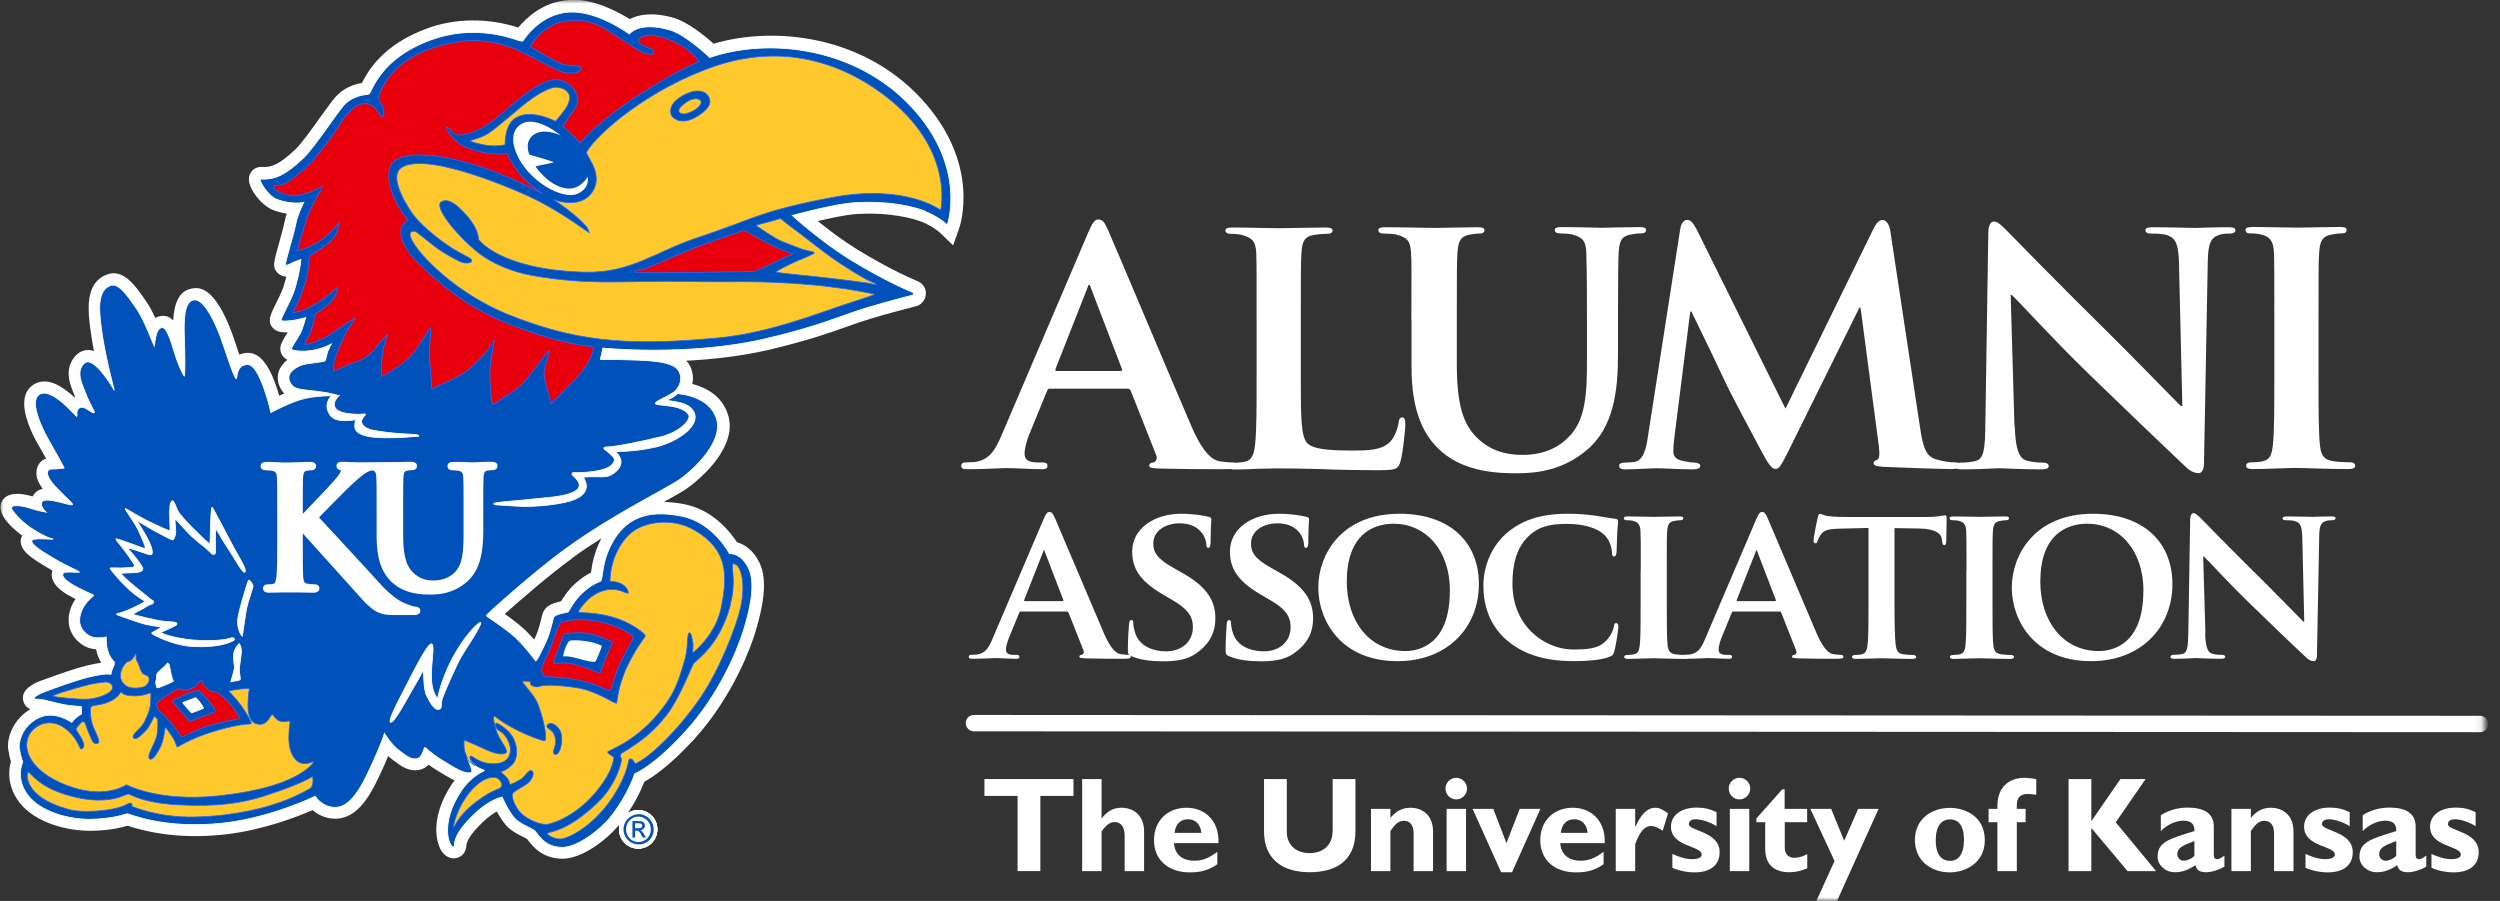
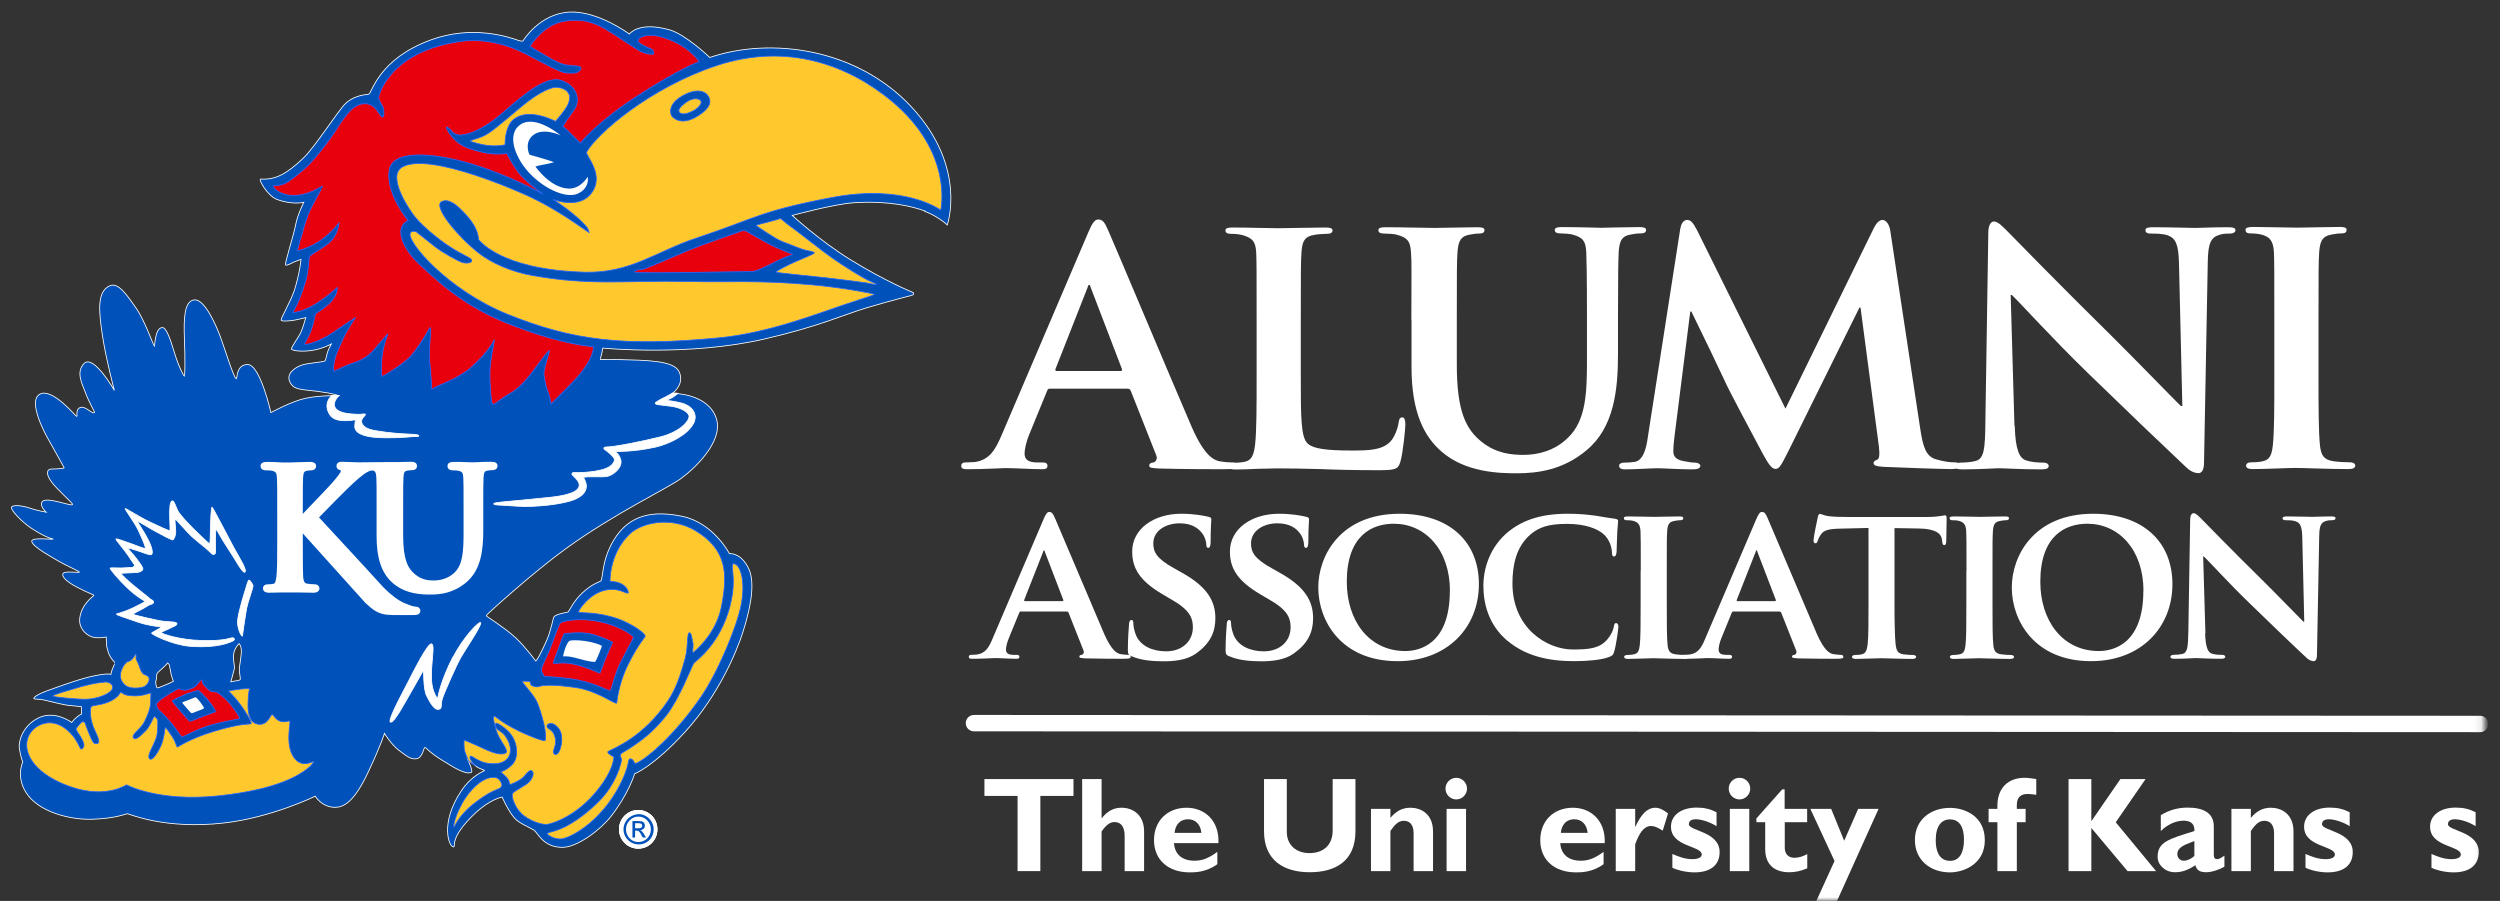
<svg xmlns="http://www.w3.org/2000/svg" width="333" height="120" viewBox="0 0 333 120" fill="none">
  <rect x="0" y="0" width="333" height="120" fill="#333333" stroke="none" />
  <g clip-path="url(#clip0_547_2547)">
    <mask id="mask0_547_2547" style="mask-type:luminance" maskUnits="userSpaceOnUse" x="0" y="0" width="331" height="121">
      <path d="M330.909 0H0V120H330.909V0Z" fill="white" />
    </mask>
    <g mask="url(#mask0_547_2547)">
      <path d="M87.573 110.473C87.573 111.895 86.437 113.037 85.022 113.037C83.606 113.037 82.471 111.895 82.471 110.473C82.471 109.05 83.606 107.908 85.022 107.908C86.437 107.908 87.573 109.05 87.573 110.473Z" fill="white" />
-       <path d="M87.554 110.473C87.554 111.895 86.418 113.037 85.003 113.037C83.588 113.037 82.452 111.895 82.452 110.473C82.452 109.05 83.588 107.908 85.003 107.908C86.418 107.908 87.554 109.05 87.554 110.473Z" fill="white" />
      <path d="M87.554 110.454C87.554 111.877 86.418 113.019 85.003 113.019C83.588 113.019 82.452 111.877 82.452 110.454C82.452 109.032 83.588 107.89 85.003 107.89C86.418 107.89 87.554 109.032 87.554 110.454Z" fill="white" />
      <path d="M87.554 110.473C87.554 111.895 86.418 113.037 85.003 113.037C83.588 113.037 82.452 111.895 82.452 110.473C82.452 109.05 83.588 107.908 85.003 107.908C86.418 107.908 87.554 109.05 87.554 110.473Z" fill="white" />
-       <path d="M75.843 -0C72.398 0.168 70.089 2.395 69.028 3.668C64.987 2.377 60.704 2.395 56.906 3.781C50.91 5.971 48.973 9.564 48.21 11.043C47.428 11.174 46.161 11.511 45.007 12.578C44.541 13.008 43.853 13.963 42.661 15.61C41.544 17.183 40.147 19.129 39.402 19.84C37.149 21.974 36.144 22.311 34.877 22.236C34.077 22.18 33.351 22.723 33.183 23.528C33.164 23.622 33.146 23.734 33.146 23.846C33.146 25.287 34.933 27.44 36.386 27.983C37.037 28.226 37.652 28.376 38.192 28.451C38.08 28.825 37.968 29.218 37.894 29.592C37.801 30.116 37.484 31.202 37.224 32.175C36.777 33.785 36.516 34.684 36.516 35.282C36.516 35.769 36.684 36.069 37.037 36.406C37.391 36.724 37.764 36.836 38.136 36.836C38.043 37.248 37.913 37.66 37.782 38.128C37.559 38.839 37.075 39.775 36.702 40.542C36.311 41.328 35.939 42.059 35.939 42.695C35.939 43.144 36.125 43.537 36.591 43.893C36.795 44.042 37.186 44.305 38.322 44.267C38.285 44.323 38.211 44.454 38.211 44.454C37.708 45.259 37.336 45.84 37.336 46.457C37.336 46.663 37.373 46.888 37.484 47.112C37.652 47.486 37.931 47.749 38.285 47.936C37.857 48.254 37.503 48.666 37.261 49.152C37.075 49.527 37 49.92 37 50.332C37 50.706 37.075 51.062 37.224 51.417C37.391 51.829 37.615 52.147 37.857 52.41C37.633 52.503 37.41 52.597 37.186 52.709C36.106 48.891 34.71 46.962 33.016 47C32.699 47 32.289 47.056 31.879 47.243C31.768 46.906 31.656 46.569 31.563 46.289L30.893 44.342C28.602 38.184 26.535 38.334 25.865 38.39C23.742 38.54 23.184 40.636 23.072 42.676C22.662 42.264 22.197 42.021 21.564 42.077C21.228 42.096 20.949 42.208 20.688 42.339C20.316 41.553 19.925 40.786 19.515 40.206L19.273 39.85C18.044 38.09 16.387 35.657 14.134 36.611C12.29 37.379 11.806 39.138 11.806 41.085C11.806 42.264 11.992 43.537 12.16 44.679C12.253 45.353 12.384 46.064 12.514 46.776C12.365 46.719 12.216 46.663 12.067 46.644C11.341 46.551 10.671 46.776 10.149 47.3C9.404 48.067 9.144 48.909 9.144 49.733C9.144 50.762 9.535 51.736 9.833 52.447C9.833 52.447 9.982 52.84 10 52.896C9.982 52.896 9.944 52.915 9.926 52.934C8.51 51.605 6.444 50.145 4.619 51.137C3.986 51.492 3.539 52.054 3.334 52.803C3.259 53.102 3.222 53.42 3.222 53.757C3.222 56.022 4.861 58.867 5.233 59.485C5.419 59.784 5.773 60.421 6.146 61.076C5.699 61.226 5.252 61.544 4.991 62.199C4.879 62.461 4.842 62.742 4.842 63.004C4.842 63.752 5.215 64.482 5.699 65.119C5.121 65.231 4.637 65.549 4.339 66.13C3.39 65.83 0.876 65.231 0.168 66.953C0.094 67.159 0.057 67.346 0.057 67.552C0.057 69.068 2.068 70.697 2.943 71.333C2.831 71.558 2.757 71.82 2.757 72.063C2.757 72.175 2.757 72.288 2.794 72.419C3.017 73.542 4.19 74.384 6.723 75.844C6.723 75.844 6.853 75.919 6.984 75.994C6.984 76.05 6.946 76.088 6.928 76.144C6.909 76.275 6.89 76.406 6.89 76.537C6.89 78.165 9.013 79.251 9.739 79.625C9.739 79.625 9.87 79.681 10.056 79.775C9.535 80.561 9.218 81.403 9.144 82.302C9.144 82.414 9.144 82.508 9.144 82.62C9.144 84.698 10.838 86.27 12.533 86.457C12.533 86.457 12.626 86.457 12.793 86.476C12.831 86.7 12.905 86.944 13.017 87.299C13.017 87.299 13.184 87.767 13.482 88.273C12.979 88.348 12.365 88.46 11.564 88.647C9.907 89.059 7.505 89.92 6.239 90.388L5.606 90.612C3.297 91.436 3.129 92.409 3.073 92.709C3.073 92.802 3.055 92.877 3.055 92.971C3.055 93.458 3.278 93.944 3.669 94.244C3.781 94.338 3.911 94.412 4.023 94.468C1.919 95.741 1.062 97.875 1.062 99.354C1.062 99.522 1.062 99.691 1.099 99.84C1.211 100.552 1.341 101.094 1.453 101.469C1.323 101.918 1.23 102.442 1.23 103.041C1.23 104.202 1.565 105.568 2.608 106.916C4.712 109.611 9.013 110.734 12.328 110.659C14.86 110.603 16.275 110.191 17.002 109.986C20.912 111.277 25.288 111.67 29.98 111.146C34.989 110.584 39.626 108.788 41.637 107.908C42.307 108.488 43.257 108.993 44.467 109.05C47.409 109.181 49.159 106.279 50.5 103.416C51.022 102.311 51.413 101.431 51.711 100.701C51.878 100.87 52.046 101.02 52.232 101.151L52.567 101.394C53.442 102.049 54.429 102.798 55.807 102.555C56.366 102.461 56.776 102.18 57.092 101.862C57.427 102.105 57.8 102.367 58.284 102.648L58.489 102.779C59.196 103.21 59.885 103.64 60.556 103.94C60.425 104.108 60.313 104.258 60.183 104.445C58.619 106.803 58.116 108.9 58.116 110.51C58.116 111.689 58.395 112.606 58.693 113.168C59.308 114.253 60.164 114.347 60.518 114.328C60.667 114.328 62.008 114.216 62.12 112.625C62.175 111.708 63.386 110.379 64.391 109.424C65.08 108.769 65.695 108.357 66.179 108.095C66.496 108.675 66.924 109.349 67.371 109.892C68.004 110.641 69.065 111.183 69.847 111.558C69.847 111.558 70.108 111.689 70.22 111.764C70.275 111.82 70.331 111.913 70.331 111.913C70.927 112.7 72.193 114.347 74.893 114.384C77.612 114.403 81.001 111.708 82.546 109.761C84.427 107.421 85.414 105.213 85.824 104.127C86.922 103.528 89.194 102.03 92.434 98.493C97.741 92.69 100.087 85.877 100.497 84.567C101.335 81.89 101.763 79.737 101.763 77.997C101.763 76.799 101.558 75.788 101.167 74.964C100.329 73.242 99.138 72.494 98.169 72.232C97.275 70.847 94.985 67.945 91.243 67.178C90.237 66.972 89.306 66.878 88.431 66.86C89.883 66.055 90.982 65.437 91.633 64.969C92.266 64.52 97.201 60.832 97.201 56.715C97.201 56.228 97.127 55.741 96.978 55.254C96.177 52.69 93.998 51.605 92.211 51.137C92.266 50.893 92.304 50.631 92.304 50.369C92.304 50.145 92.285 49.92 92.229 49.676C92.099 49.003 91.82 48.46 91.41 48.048C94.706 47.88 98.56 47.486 102.266 46.626C107.461 45.409 110.478 44.342 112.898 43.481C113.997 43.088 114.965 42.751 115.971 42.452C118.317 41.74 120.179 41.272 121.185 41.01C122.171 40.748 122.283 40.73 122.525 40.561C123.028 40.224 123.326 39.663 123.326 39.082C123.326 39.045 123.326 39.008 123.326 38.97C123.289 38.352 122.935 37.809 122.376 37.529L122.134 37.416C118.95 36.05 116.064 34.384 114.202 33.242C112.228 32.026 110.329 30.584 108.932 29.443C110.627 29.05 112.656 28.619 113.885 28.526C118.615 28.207 121.669 29.125 122.749 29.536C124.257 30.116 125.207 31.015 125.225 31.015L126.957 32.681L127.758 30.416C127.888 30.06 130.7 21.768 122.693 13.121C114.872 4.698 103.122 3.444 95.06 5.821C93.924 4.81 91.596 2.901 89.678 2.358C86.773 1.553 84.948 1.984 83.887 2.545C82.323 1.572 79.046 -0.188 75.899 -0.038L75.843 -0ZM76.197 74.347C77.5 73.392 78.823 72.513 80.107 71.708C79.102 73.598 78.86 75.264 78.729 76.2C78.729 76.2 78.729 76.237 78.729 76.256C78.189 76.518 77.482 76.949 76.588 77.754C75.694 78.577 75.08 79.513 74.726 80.093C73.869 80.28 73.106 80.524 72.622 81.104C72.324 81.459 72.231 81.834 72.082 82.489C71.933 83.088 71.728 83.893 71.411 84.623C71.318 84.847 71.225 85.034 71.151 85.203C70.722 84.716 70.257 84.192 69.754 83.743C68.991 83.051 68.041 82.339 67.24 81.778C69.214 80 73.199 76.555 76.234 74.347H76.197Z" fill="white" />
      <path d="M123.214 28.115C121.631 27.516 118.372 26.692 113.699 27.01C111.11 27.179 105.524 28.695 105.524 28.695C105.524 28.695 109.229 32.101 113.308 34.61C117.963 37.474 121.426 38.877 121.594 38.952C121.761 39.027 121.687 39.214 121.594 39.289C121.501 39.364 119.08 39.907 115.468 40.992C112.116 42.003 109.267 43.426 101.856 45.148C91.726 47.506 80.312 46.365 80.293 46.365C80.293 46.365 80.219 46.776 80.144 47.132C80.07 47.487 79.921 47.88 79.939 47.899C79.939 47.899 81.82 47.843 85.06 47.974C89.399 48.143 90.404 48.835 90.627 50.033C90.907 51.474 89.566 52.392 89.566 52.392C89.566 52.392 94.352 52.336 95.431 55.779C96.363 58.793 92.546 62.406 90.665 63.772C88.784 65.12 81.857 68.377 75.302 73.131C71.02 76.238 64.968 81.723 64.875 81.872C64.801 82.022 64.745 81.966 64.838 82.078C64.931 82.19 67.259 83.632 68.674 84.942C70.052 86.233 71.355 88.049 71.355 88.049C71.355 88.049 71.597 88.03 72.807 85.316C73.422 83.931 73.645 82.359 73.794 82.153C74.129 81.741 75.601 81.591 75.694 81.498C75.787 81.404 76.439 80 77.593 78.952C78.747 77.904 79.492 77.623 79.958 77.436C80.405 77.249 79.995 74.872 81.745 71.952C83.831 68.489 87.034 67.984 90.851 68.77C95.041 69.631 97.163 73.749 97.163 73.749C97.163 73.749 98.653 73.543 99.714 75.714C100.459 77.268 100.292 80 98.969 84.156C98.113 86.851 95.674 92.654 91.242 97.502C86.978 102.162 84.539 103.061 84.539 103.061C84.539 103.061 83.701 105.831 81.299 108.845C79.902 110.585 76.867 112.888 74.874 112.869C72.305 112.85 71.597 110.866 71.113 110.567C70.629 110.248 69.121 109.668 68.506 108.938C67.631 107.909 66.886 106.168 66.886 106.168C66.886 106.168 65.303 106.43 63.274 108.339C59.736 111.69 60.779 112.794 60.406 112.813C59.81 112.831 58.562 109.668 61.43 105.363C62.864 103.21 64.54 102.705 64.54 102.63C64.54 102.556 63.888 102.443 63.385 102.05C62.845 101.62 62.678 101.227 62.678 101.283L62.268 101.095C62.268 101.095 63.069 102.743 62.789 102.874C62.045 103.248 60.443 102.219 59.047 101.358C57.185 100.234 56.738 99.542 56.589 99.561C56.44 99.561 56.309 100.908 55.509 101.058C54.69 101.208 54.094 100.646 53.125 99.935C52.157 99.224 51.207 97.689 51.207 97.689C51.207 97.689 50.891 98.905 49.066 102.799C47.241 106.692 45.863 107.59 44.504 107.534C42.809 107.46 41.99 106.056 41.99 106.056C41.99 106.056 36.143 108.919 29.756 109.631C21.936 110.511 17.262 108.414 16.983 108.395C16.703 108.395 15.437 109.032 12.234 109.126C9.255 109.2 5.475 108.171 3.762 105.981C1.974 103.678 3.036 101.488 3.036 101.488C3.036 101.488 2.756 100.89 2.57 99.635C2.458 98.849 2.942 96.678 5.158 95.611C7.318 94.563 9.553 96.229 9.553 96.229C9.553 96.229 9.832 95.854 10.167 95.574C10.502 95.293 10.875 95.087 10.875 95.087C10.875 95.087 10.856 94.788 10.838 94.563C10.838 94.338 10.838 94.132 10.838 94.132C10.838 94.132 10.13 94.057 9.236 93.964C8.361 93.889 6.555 93.384 5.847 93.234C5.14 93.084 4.674 93.178 4.525 93.047C4.376 92.934 5.084 92.448 6.015 92.111C6.946 91.774 9.925 90.651 11.843 90.183C14.301 89.584 14.767 89.827 14.767 89.827C14.767 89.827 14.878 89.284 15.027 88.985C15.176 88.667 15.325 88.255 15.307 88.255C15.307 88.255 14.655 87.656 14.413 86.851C14.171 86.028 14.189 86.121 14.152 84.848C14.152 84.848 13.519 85.017 12.625 84.923C11.731 84.83 10.502 83.856 10.614 82.453C10.782 80.487 12.476 79.401 12.495 79.308C12.532 79.233 11.843 79.027 10.354 78.26C8.715 77.417 8.287 76.8 8.361 76.482C8.417 76.163 9.031 76.201 9.553 76.201C10.074 76.201 10.521 76.275 10.577 76.201C10.633 76.126 8.752 75.302 7.896 74.797C7.058 74.292 4.376 72.869 4.227 72.12C4.097 71.502 7.132 71.914 7.076 71.802C7.02 71.708 6.573 71.914 4.116 70.323C2.98 69.575 1.378 67.927 1.527 67.553C1.658 67.254 2.831 67.291 3.911 67.665C4.842 67.984 6.145 68.227 6.145 68.227C6.145 68.227 5.326 67.497 5.568 66.917C5.94 66 9.46 67.478 9.665 67.216C9.758 67.104 8.92 66.411 7.635 65.082C6.35 63.754 6.238 63.079 6.369 62.761C6.518 62.368 6.983 62.499 7.449 62.462C7.914 62.425 8.566 62.387 8.547 62.312C8.51 62.237 6.983 59.448 6.518 58.662C6.052 57.876 3.631 53.421 5.307 52.504C6.965 51.606 10.093 55.462 10.223 55.48C10.354 55.48 10 54.563 10.689 54.282C11.34 54.02 12.29 55.199 12.588 54.956C12.662 54.9 11.899 53.683 11.415 52.392C10.949 51.138 10.074 49.584 11.191 48.423C12.458 47.132 15.232 51.999 15.232 51.999C15.232 51.999 14.059 47.6 13.612 44.474C13.184 41.535 12.867 38.803 14.655 38.054C15.828 37.567 17.057 39.532 18.174 41.105C19.273 42.696 20.483 46.102 20.558 46.14C20.632 46.177 20.613 43.707 21.6 43.632C22.159 43.594 22.68 45.148 23.202 46.87C23.816 48.91 24.487 50.108 24.561 50.108C24.636 50.108 24.673 47.525 24.561 45.036C24.468 42.546 24.524 40.056 25.902 39.944C27.28 39.851 28.769 43.295 29.365 44.886C29.961 46.495 31.153 50.407 31.47 50.445C31.637 50.464 31.414 48.573 32.978 48.555C34.654 48.536 36.087 54.956 36.087 54.956C36.087 54.956 38.843 53.44 40.724 53.047C42.791 52.616 45.118 52.71 45.118 52.71C45.118 52.71 44.578 52.429 42.325 52.13C40.054 51.83 39.104 51.999 38.583 50.801C38.098 49.678 39.439 48.835 40.389 48.573C41.115 48.367 43.07 48.218 43.257 48.087C43.443 47.956 43.517 47.151 43.666 46.795C43.815 46.402 44.132 45.822 44.132 45.822C44.132 45.822 42.958 46.477 41.506 46.683C39.849 46.926 38.88 46.627 38.825 46.514C38.732 46.327 39.7 45.017 40.035 44.362C40.352 43.707 40.724 42.303 40.724 42.303C40.724 42.303 39.812 42.546 39.253 42.639C38.676 42.733 37.67 42.846 37.465 42.677C37.279 42.527 38.694 40.263 39.216 38.653C39.942 36.369 40.091 34.554 40.091 34.554C40.091 34.554 39.588 34.741 39.327 34.834C39.067 34.909 38.21 35.452 38.042 35.302C37.875 35.152 39.141 31.259 39.383 29.93C39.625 28.601 40.463 26.954 40.463 26.954C40.463 26.954 38.937 27.328 36.888 26.561C35.622 26.093 34.337 23.809 34.728 23.847C36.702 23.978 38.154 23.192 40.426 21.039C41.953 19.579 45.156 14.582 46.012 13.796C47.372 12.541 48.954 12.635 49.122 12.541C49.606 12.261 50.444 7.862 57.389 5.316C62.845 3.314 67.612 4.867 69.139 5.41C69.456 5.522 69.661 5.447 69.661 5.447C69.661 5.447 71.858 1.797 75.88 1.61C79.641 1.423 83.831 4.53 83.831 4.53C83.831 4.53 85.041 2.808 89.156 3.969C91.335 4.568 94.538 7.656 94.538 7.656C102.638 4.905 114.127 6.402 121.426 14.263C128.893 22.312 126.174 29.968 126.174 29.968C126.174 29.968 125.039 28.845 123.176 28.152L123.214 28.115ZM31.134 87.076C31.004 87.974 31.302 88.704 31.209 89.097C31.134 89.49 30.743 90.819 30.743 90.819C30.743 90.819 31.004 90.745 31.432 90.688C31.86 90.632 31.991 90.576 32.01 90.464C32.028 90.352 31.879 89.565 31.879 89.191C31.879 88.816 32.047 87.974 32.14 87.001C32.214 86.028 31.842 85.728 31.842 85.728C31.842 85.728 31.246 86.327 31.134 87.038V87.076ZM21.6 89.06C21.172 89.397 20.874 89.715 20.874 89.846C20.874 89.977 20.856 90.482 20.762 90.707C20.688 90.95 20.837 91.606 20.949 91.624C21.06 91.643 21.507 91.437 21.991 91.25C22.494 91.063 23.09 90.745 23.09 90.745C23.09 90.745 22.885 90.22 22.811 89.883C22.736 89.547 22.606 88.835 22.569 88.648C22.55 88.461 22.327 88.311 22.327 88.311C22.327 88.311 22.01 88.704 21.6 89.041V89.06Z" fill="#0051BA" stroke="white" stroke-width="0.109" />
      <path d="M105.449 33.804C105.356 33.748 103.885 33.242 102.582 32.569C101.539 32.026 99.509 30.846 99.509 30.846C99.509 30.846 99.174 30.622 98.765 30.772C97.368 31.258 94.631 32.213 93.123 32.775C91.577 33.336 87.629 35.114 86.847 35.395C86.065 35.676 85.805 35.882 85.544 35.882C84.874 35.901 84.315 36.087 84.65 36.294C84.706 36.331 88.951 36.35 91.8 36.294C95.227 36.218 99.863 36.2 100.254 36.162C100.72 36.125 101.465 35.807 103.047 35.002C104.667 34.178 105.021 34.122 105.3 34.029C105.729 33.898 105.487 33.804 105.487 33.804H105.449Z" fill="#E8000D" stroke="#2767FF" stroke-width="0.109" />
      <path d="M93.122 8.199C93.122 8.199 92.209 6.682 89.826 5.559C88.169 4.792 86.921 4.623 86.214 4.717C85.674 4.773 85.003 5.054 84.984 5.428C84.984 5.653 85.32 5.859 85.823 6.121C86.437 6.439 86.847 6.514 86.94 6.664C87.014 6.832 87.163 7.188 87.033 7.206C86.363 7.281 85.599 7.001 85.245 6.795C84.296 6.271 82.099 4.698 80.534 3.8C78.933 2.883 77.332 2.433 75.041 2.845C72.248 3.351 70.591 6.177 70.591 6.177C70.591 6.177 72.379 7.281 73.477 7.88C74.501 8.442 74.948 8.61 75.749 8.704C76.549 8.779 77.332 8.779 77.387 9.022C77.443 9.228 77.015 9.733 76.419 9.733C74.855 9.733 75.264 9.902 70.051 7.188C65.433 4.792 61.578 5.484 61.504 5.503C60.982 5.578 56.011 6.083 52.771 9.191C51.02 10.857 50.387 12.728 50.443 13.046C50.536 13.627 50.816 13.777 51.02 14.301C51.188 14.768 51.188 15.63 50.927 15.592C50.592 15.536 50.071 13.833 48.73 13.814C48.004 13.814 46.98 13.758 44.969 16.977C43.647 19.074 41.896 21.151 41.189 21.881C40.481 22.611 38.526 24.221 37.911 24.464C36.72 24.913 36.496 24.633 36.403 24.764C36.329 24.913 36.98 25.887 38.749 26.018C41.058 26.186 42.902 24.726 42.995 24.782C43.032 24.801 41.449 27.497 41.002 28.676C40.518 29.986 40.351 30.847 40.09 31.633C39.848 32.363 39.718 33.131 39.55 33.393C39.476 33.524 41.487 32.943 42.846 31.933C44.429 30.753 45.155 29.687 45.155 29.687C45.155 29.687 45.043 31.39 43.702 32.438C42.436 33.43 41.524 33.748 41.207 34.216C41.151 34.31 41.133 36.088 40.649 37.642C39.811 40.393 38.992 41.629 38.992 41.629C38.992 41.629 40.351 41.629 42.269 40.356C44.131 39.139 44.913 38.297 44.913 38.297C44.913 38.297 45.062 39.345 43.758 40.505C42.66 41.479 42.157 41.647 42.045 41.797C41.989 41.872 41.729 43.163 41.487 43.875C41.133 44.904 40.5 45.709 40.593 45.84C40.686 45.99 42.474 45.615 44.503 44.212C45.862 43.276 47.371 42.284 47.371 42.284C47.371 42.284 46.365 43.65 45.658 45.204C44.764 47.132 44.336 48.198 44.447 49.453C44.447 49.527 45.695 48.835 46.812 48.442C47.687 48.142 48.712 47.861 49.866 46.551C50.704 45.597 51.672 44.455 51.672 44.455C51.672 44.455 51.151 45.746 50.965 46.963C50.76 48.18 50.741 49.977 50.89 50.127C50.965 50.201 53.832 48.461 54.707 47.45C56.085 45.859 57.277 43.632 57.277 43.632C57.277 43.632 57.352 43.762 57.37 43.893C57.389 44.025 57.128 46.832 57.202 47.861C57.314 49.097 57.37 49.415 57.463 51.025C57.482 51.456 57.444 51.755 57.538 51.811C57.631 51.867 57.78 51.661 58.189 51.474C58.599 51.287 61.243 50.295 62.714 48.985C65.302 46.664 65.861 45.222 65.861 45.222C65.861 45.222 65.302 48.142 65.265 49.191C65.191 50.913 65.414 53.683 65.619 53.833C65.824 53.982 66.699 53.14 67.798 52.504C68.338 52.185 69.381 51.643 71.131 49.266C72.229 47.787 73.03 46.72 73.161 46.701C73.291 46.664 72.453 48.947 72.453 49.696C72.453 50.538 72.844 51.867 73.067 52.448C73.235 52.915 73.272 53.159 73.402 53.795C73.402 53.795 75.339 51.905 76.531 50.651C79.212 47.805 79.044 46.196 79.044 46.196C75.06 45.765 71.28 44.455 68.952 43.594C62.807 41.348 59.381 38.521 55.825 35.152C53.758 33.206 53.069 31.221 53.516 30.211C53.776 29.612 54.372 29.368 54.372 29.368C54.372 29.368 51.374 25.849 51.84 22.686C52.1 20.833 54.745 20.103 59.66 21.058C65.954 22.274 72.322 25.849 72.322 25.849C72.322 25.849 69.902 24.165 68.952 22.817C68.002 21.488 67.519 20.44 67.519 20.44C67.519 20.44 65.88 20.702 64.167 20.253C62.435 19.804 60.815 19.467 59.586 17.295C59.214 16.64 59.698 16.884 60.219 17.557C60.256 17.614 60.647 17.951 61.187 17.988C61.876 18.025 63.943 17.688 67.034 14.974C70.256 12.148 72.993 10.014 74.892 10.763C76.81 11.512 77.481 13.309 76.363 14.787C75.246 16.266 74.967 16.865 74.967 16.865C74.967 16.865 75.395 17.127 76.009 17.782C76.624 18.419 77.313 19.055 77.313 19.055C77.313 19.055 79.51 16.285 84.966 12.747C90.441 9.209 93.122 8.217 93.122 8.217V8.199Z" fill="#E8000D" stroke="#2767FF" stroke-width="0.109" />
      <path d="M84.333 85.073C84.24 85.223 83.29 87.001 82.695 88.18C81.689 90.183 81.559 91.924 81.223 92.017C81.075 92.055 79.455 91.1 77.052 90.595C75.19 90.202 72.677 90.127 72.583 90.108C72.49 90.108 72.453 89.996 72.397 89.903C72.342 89.809 72.248 89.622 72.211 89.584C72.174 89.547 72.155 89.453 72.137 89.359C72.137 89.266 72.137 89.004 72.174 88.873C72.211 88.742 73.347 86.308 73.589 85.579C73.831 84.849 74.483 83.052 74.669 82.939C74.874 82.827 76.755 82.172 79.902 82.808C82.155 83.257 84.165 84.455 84.389 84.867C84.389 84.867 84.389 84.942 84.296 85.092L84.333 85.073ZM81.577 85.541C81.466 85.429 79.566 84.587 78.375 84.381C77.239 84.175 75.265 84.381 75.172 84.418C75.079 84.474 74.595 85.822 74.408 86.365C74.222 86.908 73.663 88.237 73.701 88.311C73.831 88.517 74.874 88.031 76.829 88.555C78.505 89.004 79.79 89.64 79.883 89.659C79.976 89.659 80.293 88.573 80.684 87.638C81 86.889 81.466 85.822 81.522 85.747C81.577 85.653 81.577 85.56 81.577 85.56V85.541Z" fill="#E8000D" stroke="#2767FF" stroke-width="0.109" />
      <path d="M31.935 95.704C31.786 95.835 29.719 96.06 27.633 96.734C26.106 97.221 24.282 98.231 24.207 98.194C24.133 98.157 23.462 97.015 22.27 95.704C21.079 94.394 20.986 94.656 20.837 93.851C20.799 93.664 21.377 93.121 22.363 92.523C23.332 91.924 23.816 91.718 23.816 91.718C23.816 91.718 24.039 91.867 24.542 91.924C24.822 91.961 25.753 91.68 26.069 91.381C26.479 90.969 26.684 90.52 26.87 90.576C26.982 90.594 26.963 90.782 26.982 90.931C26.982 91.081 27.633 91.811 28.08 92.073C28.266 92.185 28.527 92.073 28.918 92.223C29.048 92.26 29.626 92.691 30.203 93.252C31.078 94.132 32.028 95.648 31.953 95.704H31.935ZM27.577 93.103C27.131 92.635 26.516 91.98 26.404 91.961C26.311 91.961 25.231 92.279 24.766 92.466C24.3 92.672 23.015 93.271 22.959 93.346C22.922 93.421 23.648 94.207 24.114 94.787C24.542 95.311 25.231 96.06 25.324 96.079C25.399 96.079 26.59 95.574 27.056 95.405C27.54 95.255 28.732 94.769 28.769 94.769C28.806 94.769 27.987 93.571 27.559 93.103H27.577Z" fill="#E8000D" stroke="#2767FF" stroke-width="0.109" />
      <path d="M75.823 12.617C75.525 11.812 74.576 11.662 74.184 11.625C73.793 11.569 72.211 11.831 69.138 14.451C66.047 17.072 65.098 17.821 64.26 18.176C63.422 18.532 62.528 18.7 62.621 18.794C62.714 18.887 64.185 19.299 64.893 19.374C66.401 19.543 67.276 19.28 67.276 19.28C67.276 19.28 67.202 16.959 68.375 15.949C70.404 14.227 73.998 16.173 73.998 16.173C73.998 16.173 75.32 14.676 75.637 13.965C76.028 13.085 75.842 12.617 75.842 12.617H75.823Z" fill="#FFC82D" stroke="#2767FF" stroke-width="0.109" />
      <path d="M103.941 29.106C103.941 29.106 103.122 29.349 102.507 29.518C101.893 29.686 100.664 29.967 100.701 30.023C100.738 30.098 103.289 31.839 104.183 32.176C105.077 32.513 106.641 33.168 107.181 33.299C107.721 33.43 108.466 33.542 108.466 33.673C108.466 33.804 107.442 34.216 106.082 34.796C104.723 35.377 103.364 36.125 103.364 36.237C103.364 36.35 107.758 36.743 109.881 36.986C111.985 37.23 114.685 37.566 115.374 37.679C116.063 37.791 116.771 37.978 116.733 37.885C116.696 37.791 116.454 37.679 115.747 37.379C115.039 37.08 112.302 35.395 110.812 34.328C109.304 33.261 106.79 31.24 105.803 30.529C104.816 29.817 103.96 29.087 103.96 29.087L103.941 29.106Z" fill="#FFC82D" stroke="#2767FF" stroke-width="0.109" />
      <path d="M78.3 30.454C78.133 30.135 76.531 28.395 73.664 26.56C73.664 26.56 76.978 27.889 78.654 25.868C80.74 23.378 77.909 20.664 78.133 20.252C79.492 17.819 86.531 11.698 95.413 8.741C104.928 5.578 113.065 8.741 118.708 13.402C127.124 20.365 125.299 28.002 125.299 28.002C125.299 28.002 120.644 24.445 110.775 26.317C101.129 28.151 100.589 29.125 92.731 31.727C87.406 33.486 84.017 36.425 77.853 36.256C66.476 35.938 63.72 31.876 63.72 31.876C63.72 31.876 63.888 30.435 61.709 28.226C61.169 27.683 59.866 26.28 58.804 26.878C57.687 27.496 60.871 31.39 63.683 33.636C65.508 35.096 68.282 36.219 70.778 36.668C78.784 38.109 83.384 37.323 91.409 37.492C97.089 37.623 100.981 37.286 108.224 37.941C112.469 38.334 116.491 39.12 116.491 39.214C116.491 39.307 114.518 39.888 112.209 40.673C108.801 41.815 102.172 44.417 95.618 45.016C83.16 46.195 76.271 45.372 67.612 41.872C59.568 38.615 54 32.045 54.671 30.996C54.894 30.66 55.434 30.866 55.434 30.866C55.434 30.866 57.129 32.194 57.967 32.868C58.804 33.542 61.095 34.852 61.672 34.983C62.324 35.133 62.827 34.946 62.808 34.778C62.789 34.403 62.715 34.478 61.151 33.617C58.935 32.419 56.346 30.21 55.322 28.956C54.615 28.114 51.486 23.528 53.535 22.274C57.147 20.084 69.791 25.812 70.778 26.298C73.403 27.552 75.824 29.125 78.468 30.978C78.468 30.978 78.394 30.66 78.263 30.435L78.3 30.454ZM90.925 12.765C88.784 13.944 89.324 15.348 89.566 15.554C89.808 15.76 90.814 16.79 92.974 15.423C95.152 14.057 94.519 13.102 94.296 12.747C93.979 12.26 92.974 11.623 90.906 12.765H90.925Z" fill="#FFC82D" stroke="#2767FF" stroke-width="0.109" />
      <path d="M91.484 13.552C90.832 14.039 90.143 14.563 90.534 14.994C90.925 15.424 91.912 14.994 92.34 14.769C92.768 14.563 93.625 13.871 93.345 13.421C93.085 13.028 92.154 13.066 91.502 13.552H91.484Z" fill="#FFC82D" stroke="#2767FF" stroke-width="0.109" />
      <path d="M97.275 80.599C95.878 85.99 92.675 87.936 92.359 88.423C92.117 88.816 90.441 93.159 88.765 95.274C87.108 97.352 85.581 98.662 82.862 100.29C82.378 100.571 82.806 100.964 82.788 101.189C82.788 101.432 82.155 104.539 79.436 107.066C75.284 110.941 73.198 110.698 72.9 110.997C72.77 111.128 73.757 111.839 74.762 111.746C75.731 111.652 78.803 110.192 81.317 106.617C83.328 103.772 83.7 101.601 83.719 101.432C83.793 101.077 83.905 100.964 84.24 101.189C84.371 101.282 84.52 101.75 84.687 101.694C86.065 101.17 89.882 97.913 93.327 92.897C95.841 89.228 98.131 83.332 98.653 80.917C99.379 77.529 98.653 75.358 97.871 75.115C96.995 74.853 98.28 76.725 97.256 80.599H97.275Z" fill="#FFC82D" stroke="#2767FF" stroke-width="0.109" />
      <path d="M66.141 103.603C65.806 103.472 64.447 103.341 62.697 105.363C60.946 107.384 60.313 109.986 60.443 110.155C60.574 110.323 60.76 108.844 63.367 106.86C65.974 104.876 66.495 105.307 66.812 104.745C66.96 104.483 66.644 103.791 66.141 103.603Z" fill="#FFC82D" stroke="#2767FF" stroke-width="0.109" />
      <path d="M18.062 87.095C18.062 87.095 17.727 87.769 17.392 87.975C17.056 88.181 17.038 88.012 16.721 88.349C16.405 88.686 15.399 90.165 16.647 91.251C17.317 91.831 18.621 91.662 19.123 91.494C19.626 91.325 20.017 90.651 19.812 90.221C19.626 89.846 19.216 89.996 18.937 89.603C18.658 89.21 18.583 88.724 18.397 88.33C18.211 87.919 18.081 87.806 18.118 87.619C18.174 87.263 18.062 87.095 18.062 87.095Z" fill="#FFC82D" stroke="#2767FF" stroke-width="0.109" />
      <path d="M13.946 90.857C13.425 90.913 12.569 90.969 10.948 91.418C9.347 91.886 7.038 92.523 7.038 92.71C7.038 92.86 10.353 93.159 11.489 93.14C12.978 93.103 14.71 92.41 14.952 91.774C15.194 91.138 14.468 90.801 13.946 90.838V90.857Z" fill="#FFC82D" stroke="#2767FF" stroke-width="0.109" />
      <path d="M21.023 95.854C21.023 95.854 20.632 95.404 20.557 95.404C20.483 95.404 19.961 96.808 19.384 97.351C18.825 97.894 18.062 98.717 17.764 98.268C17.466 97.819 18.844 97.052 19.291 96.059C19.738 95.086 20.054 94.431 20.073 93.345C20.11 92.26 20.129 92.335 20.017 92.316C19.905 92.316 19.049 92.709 17.894 92.69C16.312 92.671 16.293 92.222 16.144 92.185C15.995 92.147 15.846 92.952 14.375 93.532C13.221 93.982 12.345 93.907 12.159 94.131C11.973 94.356 11.973 95.517 12.364 96.658C12.643 97.463 13.518 98.848 12.997 99.017C12.457 99.204 12.308 98.773 11.749 97.426C11.377 96.508 11.358 96.265 11.284 96.209C11.228 96.153 11.005 96.115 10.893 96.172C10.781 96.228 10.204 96.939 10.13 97.052C10.055 97.182 10.521 97.8 10.707 98.1C10.893 98.399 11.321 99.166 11.135 99.485C10.949 99.803 10.819 99.84 10.707 99.691C10.595 99.541 9.999 97.744 8.212 96.715C6.163 95.535 3.799 96.902 3.575 98.867C3.314 101.132 5.567 103.565 9.683 104.894C14.189 106.373 16.852 104.539 16.852 104.539C16.852 104.539 21.041 106.841 29.011 106.017C37.167 105.175 39.96 103.135 40.854 102.461C41.729 101.806 41.822 101.394 41.71 101.432C41.599 101.469 40.407 102.143 39.476 101.263C37.8 99.672 38.768 96.209 38.601 96.078C38.452 95.947 38.023 96.209 37.521 96.115C36.701 95.966 36.422 95.161 36.255 95.18C35.975 95.217 35.715 96.584 34.467 96.471C33.443 96.378 32.977 95.386 33.033 93.701C33.07 92.26 33.238 91.717 33.238 91.717C33.238 91.717 32.586 91.717 31.935 91.792C31.264 91.867 30.445 92.035 30.445 92.035C30.445 92.035 31.45 93.064 32.083 93.944C32.716 94.805 33.536 96.134 33.461 96.378C33.406 96.527 32.568 96.191 28.508 97.407C25.305 98.362 23.741 99.485 23.63 99.503C23.518 99.541 23.425 98.83 22.978 98.174C22.531 97.501 22.103 96.883 22.028 96.883C21.954 96.883 21.879 98.437 21.377 99.466C20.837 100.552 20.259 101.338 19.943 101.076C19.496 100.72 20.408 99.466 20.799 98.324C21.097 97.519 21.004 95.816 21.004 95.816L21.023 95.854Z" fill="#FFC82D" stroke="#2767FF" stroke-width="0.109" />
-       <path d="M41.655 103.398C41.655 103.398 40.351 104.371 35.081 106.056C32.307 106.936 28.992 107.497 23.686 107.197C18.956 106.936 17.485 105.831 17.113 105.756C16.759 105.681 14.636 107.441 9.385 106.018C5.139 104.858 4.339 103.117 3.743 102.836C3.594 102.761 2.793 106.131 9.292 107.853C11.079 108.321 14.45 107.984 15.809 107.572C16.908 107.235 17.113 106.992 17.206 106.992C17.355 106.973 17.578 106.992 17.578 107.104C17.578 107.216 17.578 107.404 17.578 107.404C17.578 107.404 20.892 108.901 25.734 108.826C30.575 108.751 35.696 107.778 39.476 105.981C41.356 105.082 41.487 104.914 41.543 104.764C41.617 104.614 41.711 104.184 41.692 103.997C41.692 103.81 41.636 103.417 41.636 103.417L41.655 103.398Z" fill="#FFC82D" stroke="#2767FF" stroke-width="0.109" />
      <path d="M92.246 85.578C92.209 85.054 92.061 84.268 91.837 84.287C91.464 84.305 91.707 86.083 91.26 87.73C90.273 91.249 89.621 92.728 87.74 94.993C84.389 99.036 80.869 99.972 80.944 100.178C81.056 100.477 81.763 100.814 81.763 100.814C81.763 100.814 81.819 102.087 80.329 104.258C77.499 108.358 73.998 109.612 72.937 109.799C72.434 109.892 70.963 109.574 69.697 108.601C68.896 107.983 68.207 106.635 68.226 105.831C68.226 105.494 69.269 105.026 70.106 104.464C70.889 103.921 71.242 102.985 70.87 102.705C70.46 102.368 69.995 103.397 69.418 103.771C68.841 104.146 67.928 104.595 67.891 104.446C67.816 104.183 67.835 103.921 67.388 103.453C67.016 103.098 66.68 102.817 66.68 102.817C66.68 102.817 67.518 102.611 68.319 101.731C68.952 101.02 69.026 99.485 68.319 98.231C67.704 97.145 66.326 96.322 66.122 96.322C65.917 96.322 65.991 96.771 66.159 97.014C66.308 97.258 66.531 97.314 66.922 97.613C67.295 97.913 68.226 99.148 67.928 100.384C67.723 101.188 67.016 101.788 65.563 101.731C64.409 101.675 63.831 101.376 62.789 100.72C62.677 100.646 62.491 100.758 62.677 101.207C62.807 101.507 63.347 102.031 63.347 102.031C63.347 102.031 62.844 101.675 62.696 101.581C62.547 101.488 62.435 101.395 62.435 101.395C62.435 101.395 62.137 100.777 61.913 100.103C61.746 99.579 61.82 98.568 61.82 98.568C61.82 98.568 63.087 99.073 64.427 99.71C66.01 100.459 66.922 100.571 67.369 100.29C67.798 100.009 66.736 98.83 66.289 97.801C65.917 96.94 65.6 95.442 65.787 95.405C66.029 95.33 66.401 96.022 69.12 97.37C70.051 97.838 72.248 98.737 72.564 98.643C72.862 98.568 72.639 96.415 71.615 93.701C71.168 92.541 69.474 90.969 69.604 90.725C69.604 90.725 70.628 90.725 70.628 90.819C70.628 90.819 70.628 91.118 70.758 91.249C70.851 91.343 71.373 91.567 71.727 91.455C72.285 91.268 73.402 91.118 76.605 91.567C79.622 91.979 82.117 93.982 82.154 93.627C82.284 92.391 82.713 90.388 83.681 88.46C85.152 85.522 86.027 84.848 85.934 84.679C85.692 84.155 83.625 82.714 81.353 82.134C78.709 81.441 77.182 81.722 77.071 81.516C76.978 81.329 78.561 78.952 80.776 78.577C82.545 78.278 83.364 79.12 83.663 78.989C83.774 78.952 83.569 78.334 83.085 77.978C82.303 77.379 81.26 77.454 81.26 77.454C81.26 77.454 81.111 73.804 83.849 71.146C85.431 69.612 89.361 68.732 92.6 70.66C96.976 73.261 96.883 76.631 96.12 80.692C95.524 83.893 93.401 86.027 92.396 86.888C92.153 87.094 92.358 86.177 92.321 85.653L92.246 85.578ZM72.862 96.659C72.751 97.052 73.57 97.145 73.831 97.876C74.11 98.624 73.998 99.055 73.98 99.148C73.961 99.41 73.402 100.477 74.017 100.496C74.65 100.496 75.246 98.119 74.427 97.052C73.701 96.097 72.956 96.303 72.862 96.678V96.659Z" fill="#FFC82D" stroke="#2767FF" stroke-width="0.109" />
      <path d="M74.688 18.045C74.688 18.045 71.448 15.293 69.419 16.529C67.296 17.82 68.674 21.245 70.759 23.304C72.789 25.326 75.526 26.449 76.96 25.794C78.636 25.026 78.282 23.548 78.282 23.548C78.282 23.548 77.37 25.157 75.768 25.12C73.292 25.064 71.318 22.181 71.318 22.181C71.318 22.181 71.709 22.05 72.547 21.901C73.217 21.788 73.794 21.601 73.794 21.601C73.794 21.601 72.863 21.264 72.1 21.058C71.318 20.852 70.517 20.59 70.517 20.59C70.517 20.59 69.772 19.037 70.983 18.026C72.342 16.903 74.707 18.045 74.707 18.045H74.688Z" fill="white" />
      <path d="M80.181 86.065C80.125 85.934 79.156 85.56 78.002 85.392C76.847 85.223 76.01 85.279 75.861 85.354C75.712 85.429 75.507 85.803 75.339 86.215C75.172 86.627 75.004 87.338 75.004 87.413C75.004 87.488 75.414 87.263 76.978 87.713C78.561 88.162 79.119 88.18 79.231 88.162C79.343 88.143 79.603 87.544 79.79 87.076C79.976 86.608 80.181 86.047 80.181 86.047V86.065Z" fill="white" />
      <path d="M90.329 52.391C90.329 52.391 90.069 52.373 89.976 52.354C89.864 52.354 89.585 52.354 89.585 52.354C89.585 52.354 88.691 52.878 88.3 53.047C87.927 53.215 87.257 53.608 87.276 53.702C87.276 53.926 87.853 53.908 89.38 54.113C90.869 54.319 91.838 54.993 91.782 55.517C91.689 56.303 90.329 57.595 88.039 58.175C85.73 58.756 81.876 59.542 80.74 59.542C80.293 59.542 80.423 59.841 80.591 59.916C80.74 60.01 81.801 60.796 81.838 61.189C81.876 61.563 81.484 62.2 80.311 62.536C78.971 62.929 76.941 62.986 76.55 62.948C76.159 62.929 76.159 63.098 76.196 63.21C76.252 63.322 77.071 63.959 77.146 64.483C77.202 65.007 76.96 65.85 73.291 66.243C67.612 66.841 65.769 66.879 65.769 67.104C65.769 67.309 66.327 67.235 68.878 67.422C71.206 67.59 75.153 67.178 76.68 66.467C79.045 65.382 77.742 63.734 77.742 63.641C77.742 63.36 80.293 63.641 80.982 63.435C81.987 63.117 82.956 62.087 82.676 61.208C82.434 60.44 82.024 60.253 82.006 60.178C81.987 60.103 84.352 60.234 87.35 59.542C89.138 59.13 91.614 57.932 92.396 56.359C93.029 55.105 92.098 54.02 90.776 53.683C89.454 53.346 88.97 53.402 88.933 53.327C88.877 53.215 89.305 53.103 89.529 52.972C89.901 52.747 90.348 52.354 90.348 52.354L90.329 52.391Z" fill="white" stroke="white" stroke-width="0.109" />
      <path d="M44.131 52.69C44.131 52.69 44.336 52.69 44.578 52.69C44.82 52.69 45.174 52.69 45.174 52.69C45.174 52.69 44.168 53.57 44.671 54.338C45.174 55.105 46.775 55.143 47.557 55.18C48.32 55.217 48.581 55.049 48.656 55.18C48.73 55.33 48.395 55.48 48.227 55.835C48.041 56.191 48.172 57.014 49.736 57.314C52.38 57.801 54.689 57.819 55.136 57.857C55.583 57.875 55.787 57.988 55.787 58.044C55.787 58.194 55.694 58.081 54.093 58.231C52.715 58.343 50.239 58.381 49.084 58.138C47.557 57.838 47.278 57.258 47.259 56.865C47.24 56.546 47.352 55.966 47.315 55.929C47.278 55.891 44.764 56.472 43.963 55.292C42.939 53.758 44.15 52.728 44.15 52.728L44.131 52.69Z" fill="white" stroke="white" stroke-width="0.109" />
      <path d="M60.313 87.544C58.693 90.688 58.32 92.86 58.302 92.99C58.264 93.14 57.557 92.129 57.482 90.613C57.371 88.218 57.985 85.934 57.482 85.766C56.998 85.597 55.024 89.509 54.484 90.595C53.944 91.68 51.617 95.854 51.989 96.173C52.418 96.528 54.168 93.159 54.652 92.354C55.118 91.587 56.421 89.228 56.421 89.228C56.421 89.228 56.384 91.811 56.812 92.653C57.24 93.496 57.836 94.6 58.413 94.488C59.009 94.376 58.618 93.983 58.935 93.028C59.251 92.073 60.871 88.442 61.43 87.487C61.989 86.533 64.093 83.426 64.037 82.958C63.981 82.565 61.802 84.698 60.331 87.581L60.313 87.544Z" fill="white" stroke="white" stroke-width="0.109" />
      <path d="M31.115 72.888C30.426 71.633 28.359 67.572 28.247 67.553C28.117 67.553 28.043 69.537 28.024 70.398C28.024 71.259 27.987 72.419 27.931 72.438C27.875 72.476 26.665 71.315 25.808 70.473C24.951 69.612 23.872 68.47 23.648 67.965C23.425 67.459 23.164 66.655 22.941 66.711C22.624 66.804 22.568 67.74 22.605 68.975C22.624 70.211 22.698 70.585 22.605 70.66C22.494 70.735 21.134 70.08 20.017 69.556C18.62 68.901 16.796 67.722 16.684 67.74C16.554 67.778 17.931 69.575 18.416 70.623C18.974 71.839 19.477 72.963 19.328 73.037C19.16 73.094 18.416 72.757 17.466 72.419C16.516 72.083 15.511 71.709 15.436 71.783C15.362 71.877 16.572 73.224 17.149 74.104C17.708 74.984 17.913 75.171 17.913 75.284C17.913 75.396 17.764 75.564 17.634 75.583C17.503 75.583 16.74 75.639 16.107 75.658C15.474 75.658 14.766 75.602 14.673 75.677C14.58 75.751 15.827 77.211 16.796 78.147C18.155 79.495 19.272 80.019 19.309 80.094C19.347 80.15 18.639 80.525 17.783 80.936C15.902 81.816 15.548 81.666 15.511 81.816C15.492 81.91 17.094 82.415 18.267 82.827C19.775 83.351 21.023 83.445 21.339 83.482C21.674 83.519 21.023 83.819 20.818 83.95C20.613 84.081 20.203 84.249 20.203 84.343C20.203 84.511 22.978 85.896 25.287 86.084C27.707 86.29 29.886 85.971 31.059 85.354C31.283 85.223 31.283 85.054 31.059 84.961C30.761 84.848 30.37 85.41 26.888 85.316C23.778 85.242 21.563 84.399 21.47 84.287C21.376 84.193 22.307 83.875 22.717 83.65C23.127 83.445 23.63 83.276 23.574 83.052C23.518 82.808 22.661 82.845 21.786 82.752C20.669 82.621 17.801 81.891 17.727 81.835C17.671 81.76 18.583 81.311 19.049 81.067C19.496 80.805 19.943 80.525 20.073 80.506C20.203 80.487 20.445 80.375 20.445 80.262C20.483 79.963 20.203 79.925 20.073 79.832C19.943 79.738 19.477 79.308 17.969 78.129C17.056 77.399 16.181 76.519 16.125 76.425C16.069 76.332 16.889 76.313 17.541 76.294C18.174 76.275 18.509 76.238 18.676 76.145C18.844 76.051 19.03 75.976 19.03 75.77C19.03 75.564 18.714 75.115 18.174 74.404C17.783 73.88 17.019 73.075 17.038 73C17.056 72.925 17.615 73.15 18.36 73.374C19.105 73.599 19.98 74.011 20.185 73.861C20.39 73.711 20.296 73 19.775 71.97C19.049 70.529 18.248 69.519 18.341 69.462C18.434 69.406 19.701 70.23 20.557 70.698C21.395 71.165 22.847 71.933 22.996 71.914C23.164 71.895 23.443 71.297 23.406 70.735C23.369 70.173 23.276 69.163 23.331 69.125C23.387 69.088 24.877 70.847 25.547 71.465C26.218 72.064 26.925 72.626 27.261 72.888C27.596 73.15 28.117 73.674 28.247 73.786C28.378 73.898 28.639 73.88 28.694 73.655C28.75 73.43 28.694 72.326 28.694 71.97C28.694 71.596 28.713 70.567 28.787 70.51C28.843 70.454 29.495 71.746 30.11 72.663C30.538 73.299 31.488 74.816 31.748 75.265C32.028 75.714 32.456 76.313 32.605 76.219C32.996 75.976 31.785 74.123 31.134 72.925L31.115 72.888Z" fill="white" stroke="white" stroke-width="0.109" />
      <path d="M26.646 93.477C26.441 93.215 26.162 92.916 26.087 92.879C26.013 92.841 25.51 93.103 25.268 93.178C25.026 93.253 24.337 93.515 24.281 93.571C24.225 93.627 24.672 94.076 24.821 94.264C24.97 94.469 25.454 95.012 25.547 95.012C25.585 95.012 26.162 94.769 26.478 94.657C26.795 94.563 27.093 94.413 27.186 94.338C27.223 94.301 26.851 93.74 26.646 93.477Z" fill="white" />
      <path d="M32.269 84.736C32.064 84.642 31.506 83.52 31.674 82.434C31.822 81.348 32.455 79.27 32.642 78.672C32.828 78.054 33.033 77.287 33.163 77.268C33.294 77.268 33.703 77.848 33.703 78.054C33.703 78.316 33.014 80.225 32.865 80.974C32.716 81.723 32.288 84.736 32.288 84.736H32.269Z" fill="white" stroke="white" stroke-width="0.109" />
      <path d="M85.041 108.433C85.395 108.433 85.73 108.527 86.047 108.714C86.364 108.901 86.606 109.145 86.792 109.463C86.978 109.781 87.071 110.118 87.071 110.474C87.071 110.829 86.978 111.166 86.81 111.484C86.624 111.803 86.382 112.046 86.084 112.215C85.767 112.402 85.432 112.476 85.079 112.476C84.725 112.476 84.389 112.383 84.073 112.215C83.757 112.027 83.514 111.784 83.328 111.484C83.142 111.166 83.049 110.829 83.049 110.474C83.049 110.118 83.142 109.781 83.328 109.463C83.514 109.145 83.757 108.901 84.073 108.733C84.389 108.546 84.725 108.452 85.079 108.452L85.041 108.433ZM85.041 108.77C84.576 108.77 84.185 108.939 83.868 109.276C83.533 109.613 83.384 110.006 83.384 110.474C83.384 110.942 83.552 111.335 83.868 111.672C84.185 112.008 84.594 112.158 85.041 112.158C85.488 112.158 85.898 111.99 86.214 111.672C86.531 111.335 86.699 110.942 86.699 110.474C86.699 110.006 86.531 109.613 86.214 109.276C85.879 108.939 85.488 108.77 85.041 108.77ZM84.594 111.559H84.241V109.369H84.986C85.246 109.369 85.432 109.388 85.544 109.425C85.656 109.463 85.73 109.538 85.805 109.631C85.861 109.725 85.898 109.837 85.898 109.95C85.898 110.118 85.842 110.268 85.73 110.38C85.619 110.493 85.469 110.567 85.284 110.567C85.358 110.605 85.432 110.661 85.507 110.736C85.581 110.811 85.674 110.942 85.786 111.129L86.047 111.559H85.619L85.432 111.222C85.302 110.979 85.19 110.811 85.116 110.754C85.041 110.679 84.93 110.642 84.799 110.642H84.594V111.578V111.559ZM84.594 109.669V110.324H85.023C85.209 110.324 85.339 110.305 85.414 110.249C85.488 110.193 85.544 110.118 85.544 109.987C85.544 109.856 85.507 109.781 85.432 109.725C85.358 109.688 85.209 109.65 85.004 109.65H84.613L84.594 109.669Z" fill="#0051BA" />
      <path d="M63.571 61.563L62.957 61.582H62.901C61.672 61.526 60.89 61.526 60.424 61.526C59.884 61.526 59.605 61.713 59.605 62.087C59.605 62.256 59.679 62.649 60.331 62.649C60.592 62.649 60.908 62.668 61.039 62.705C61.56 62.817 61.672 62.967 61.709 63.622C61.746 64.315 61.746 64.914 61.746 68.283V71.034C61.746 73.318 61.653 75.171 60.573 76.238C59.605 77.211 58.301 77.323 57.799 77.323C57.054 77.323 56.16 77.23 55.285 76.5C54.335 75.714 53.702 74.553 53.702 71.353V68.264C53.702 64.914 53.702 64.296 53.739 63.604C53.777 62.855 53.944 62.743 54.261 62.686C54.503 62.649 54.615 62.63 54.838 62.63C55.508 62.63 55.545 62.2 55.545 62.069C55.545 61.507 54.913 61.507 54.708 61.507L53.088 61.544H52.008L47.799 61.582L46.552 61.544L45.528 61.507C44.913 61.507 44.82 61.863 44.82 62.069C44.82 62.518 45.23 62.611 45.397 62.649C45.397 62.649 45.397 62.686 45.397 62.724C45.397 62.948 44.913 63.529 44.485 64.034L44.392 64.146C44.019 64.595 42.716 65.943 41.561 67.16C41.096 67.646 40.649 68.096 40.333 68.451V68.283C40.333 64.914 40.333 64.315 40.37 63.622C40.407 62.873 40.575 62.761 40.891 62.705C41.133 62.668 41.245 62.649 41.431 62.649C42.064 62.649 42.101 62.181 42.101 62.087C42.101 61.713 41.822 61.526 41.282 61.526L39.718 61.563L38.619 61.601H37.651C37.018 61.563 36.255 61.526 35.547 61.526C34.709 61.526 34.709 61.956 34.709 62.087C34.709 62.256 34.783 62.649 35.454 62.649C35.77 62.649 36.105 62.668 36.217 62.705C36.739 62.817 36.85 62.986 36.888 63.641C36.925 64.334 36.925 64.951 36.925 68.302V72.195C36.925 74.216 36.925 75.957 36.813 76.856C36.72 77.492 36.627 77.717 36.459 77.754C36.217 77.81 35.975 77.829 35.733 77.829C35.063 77.829 35.026 78.241 35.026 78.372C35.026 78.54 35.1 78.952 35.826 78.952C36.329 78.952 36.999 78.933 37.577 78.915H38.601H39.588C40.221 78.915 41.021 78.952 41.766 78.952C42.511 78.952 42.548 78.465 42.548 78.372C42.548 78.11 42.343 77.829 41.897 77.829C41.636 77.829 41.152 77.791 40.873 77.735C40.742 77.717 40.444 77.661 40.388 76.874C40.333 75.938 40.333 74.198 40.333 72.176V71.053C40.854 71.633 48.712 80.356 48.712 80.356C49.68 81.236 50.35 81.778 51.635 81.891C52.119 81.928 52.51 81.928 53.181 81.928H55.099C55.341 81.928 55.992 81.928 55.992 81.348C55.992 81.086 55.788 80.805 55.341 80.805C55.192 80.805 54.745 80.693 54.019 80.393C52.957 79.981 51.952 79.102 51.114 78.278L48.563 75.489C48.563 75.489 43.628 70.155 42.492 68.919C43.517 67.853 46.328 65.007 46.998 64.408C47.93 63.547 48.972 62.668 49.55 62.668C49.829 62.668 50.09 62.743 50.127 63.585C50.164 64.277 50.164 64.876 50.164 68.246V71.465C50.164 74.366 50.816 76.294 52.231 77.586C54 79.195 56.346 79.195 57.352 79.195C58.674 79.195 60.424 79.008 62.156 77.53C64.093 75.864 64.372 73.206 64.372 70.623V68.264C64.372 64.914 64.372 64.296 64.409 63.604C64.446 62.855 64.614 62.743 64.93 62.686C65.172 62.649 65.284 62.63 65.508 62.63C66.159 62.63 66.271 62.275 66.271 62.069C66.271 61.694 65.992 61.507 65.452 61.507C64.912 61.507 64.13 61.526 63.571 61.563Z" fill="white" />
      <path d="M142.988 106.017H138.575V116.031H135.54V106.017H131.127V103.771H142.988V106.017Z" fill="white" />
      <path d="M146.731 108.975H146.768C147.513 108.02 148.351 107.59 149.375 107.59C150.883 107.59 152.392 108.507 152.392 110.753V116.031H149.803V111.314C149.803 110.079 149.263 109.499 148.463 109.499C147.848 109.499 147.345 109.873 146.731 110.753V116.031H144.143V103.771H146.731V108.956V108.975Z" fill="white" />
      <path d="M162.168 115.096C160.678 116.201 159.132 116.201 158.481 116.201C155.594 116.201 153.714 114.516 153.714 111.914C153.714 109.313 155.52 107.591 158.052 107.591C160.455 107.591 162.428 109.294 162.298 112.308H156.376C156.47 113.786 157.456 114.647 159.095 114.647C160.138 114.647 160.938 114.348 162.149 113.468V115.096H162.168ZM160.026 110.941C159.915 109.818 159.244 109.125 158.238 109.125C157.233 109.125 156.563 109.799 156.451 110.941H160.026Z" fill="white" />
      <path d="M180.546 103.771V110.715C180.546 114.777 177.79 116.181 174.457 116.181C170.919 116.181 168.368 114.534 168.368 110.734V103.771H171.403V110.809C171.403 112.568 172.67 113.635 174.42 113.635C176.021 113.635 177.511 112.793 177.511 110.603V103.771H180.546Z" fill="white" />
      <path d="M185.201 108.938C186.021 107.984 186.821 107.591 187.883 107.591C189.168 107.591 190.881 108.321 190.881 110.773V116.032H188.293V110.979C188.293 109.818 187.734 109.331 187.008 109.331C186.356 109.331 185.89 109.668 185.201 110.698V116.032H182.613V107.74H185.201V108.92V108.938Z" fill="white" />
      <path d="M195.406 105.044C195.406 105.831 194.755 106.485 193.973 106.485C193.191 106.485 192.539 105.831 192.539 105.044C192.539 104.258 193.191 103.603 193.973 103.603C194.755 103.603 195.406 104.258 195.406 105.044ZM195.276 116.032H192.688V107.74H195.276V116.032Z" fill="white" />
-       <path d="M196.132 107.741H198.906L200.657 112.308L202.426 107.741H205.182L201.402 116.183H199.949L196.15 107.741H196.132Z" fill="white" />
      <path d="M213.617 115.096C212.127 116.201 210.582 116.201 209.93 116.201C207.025 116.201 205.163 114.516 205.163 111.914C205.163 109.313 206.969 107.591 209.502 107.591C211.904 107.591 213.877 109.294 213.747 112.308H207.826C207.919 113.786 208.906 114.647 210.544 114.647C211.587 114.647 212.388 114.348 213.598 113.468V115.096H213.617ZM211.475 110.941C211.364 109.818 210.693 109.125 209.688 109.125C208.682 109.125 208.012 109.799 207.9 110.941H211.475Z" fill="white" />
      <path d="M217.807 110.118H217.844C218.608 108.396 219.464 107.591 220.47 107.591C220.991 107.591 221.438 107.796 222.183 108.339L221.475 110.642C220.786 110.211 220.358 110.024 219.93 110.024C218.98 110.024 218.366 110.922 217.807 112.457V116.032H215.219V107.74H217.807V110.118Z" fill="white" />
      <path d="M228.644 110.043C227.508 109.35 226.409 109.125 225.888 109.125C225.553 109.125 224.957 109.2 224.957 109.781C224.957 110.698 229.053 110.735 229.053 113.505C229.053 115.227 227.843 116.201 225.702 116.201C224.38 116.201 223.113 115.789 222.76 115.583V113.749C223.597 114.104 224.435 114.441 225.422 114.441C226.186 114.441 226.67 114.217 226.67 113.823C226.67 112.626 222.573 112.832 222.573 110.118C222.573 108.582 223.951 107.572 225.981 107.572C227.024 107.572 227.787 107.759 228.644 108.189V110.043Z" fill="white" />
      <path d="M233.132 105.044C233.132 105.831 232.48 106.485 231.698 106.485C230.916 106.485 230.265 105.831 230.265 105.044C230.265 104.258 230.898 103.603 231.698 103.603C232.499 103.603 233.132 104.258 233.132 105.044ZM233.002 116.032H230.413V107.74H233.002V116.032Z" fill="white" />
      <path d="M240.729 109.519H237.731V112.926C237.731 113.731 238.197 114.255 238.997 114.255C239.537 114.255 240.04 114.124 240.729 113.768V115.659C239.817 116.033 239.147 116.183 238.327 116.183C236.614 116.183 235.124 115.397 235.124 113.076V109.519H233.951V109.014L237.396 105.139H237.713V107.741H240.711V109.519H240.729Z" fill="white" />
      <path d="M244.694 120.001H241.938L244.359 114.685L241.138 107.741H243.912L245.644 111.99L247.506 107.741H250.225L244.694 120.001Z" fill="white" />
      <path d="M259.74 116.201C257.04 116.201 255.066 114.497 255.066 111.896C255.066 109.069 257.301 107.609 259.74 107.609C261.751 107.609 264.377 108.732 264.377 111.914C264.377 115.096 261.565 116.201 259.74 116.201ZM259.74 109.144C258.604 109.144 257.841 110.024 257.841 111.896C257.841 114.029 258.753 114.666 259.74 114.666C260.951 114.666 261.602 113.655 261.602 111.839C261.602 110.23 261.044 109.144 259.74 109.144Z" fill="white" />
      <path d="M269.814 107.74V109.518H268.641V116.032H266.053V109.518H264.88V107.74H266.053V107.328C266.053 104.876 267.58 103.603 269.665 103.603C270.168 103.603 270.838 103.715 271.23 103.771V105.868C270.559 105.774 270.354 105.756 270.075 105.756C269.274 105.756 268.641 106.111 268.641 107.216V107.74H269.814Z" fill="white" />
      <path d="M281.806 109.517L287.188 116.031H283.389L278.566 110.285V116.031H275.531V103.771H278.566V109.33H278.604L282.439 103.771H285.791L281.825 109.517H281.806Z" fill="white" />
      <path d="M296.293 115.433C295.586 115.864 294.561 116.182 293.873 116.182C293.016 116.182 292.606 115.92 292.42 115.246C291.415 115.92 290.595 116.182 289.701 116.182C288.379 116.182 287.393 115.19 287.393 114.142C287.393 112.158 288.845 111.765 292.29 110.698C292.346 109.93 291.992 109.313 290.856 109.313C289.813 109.313 288.64 109.855 287.821 110.698V108.582C288.901 107.909 290.093 107.572 291.396 107.572C293.463 107.572 294.878 108.264 294.878 110.08V113.861C294.878 114.273 295.046 114.441 295.306 114.441C295.493 114.441 295.679 114.404 296.293 113.973V115.433ZM292.29 112.027C290.763 112.588 290.018 112.944 290.018 113.767C290.018 114.254 290.39 114.647 290.856 114.647C291.321 114.647 291.861 114.423 292.29 114.011V112.008V112.027Z" fill="white" />
      <path d="M299.813 108.938C300.634 107.984 301.432 107.591 302.494 107.591C303.781 107.591 305.494 108.321 305.494 110.773V116.032H302.905V110.979C302.905 109.818 302.347 109.331 301.621 109.331C300.967 109.331 300.502 109.668 299.813 110.698V116.032H297.225V107.74H299.813V108.92V108.938Z" fill="white" />
      <path d="M312.978 110.043C311.841 109.35 310.743 109.125 310.221 109.125C309.885 109.125 309.291 109.2 309.291 109.781C309.291 110.698 313.386 110.735 313.386 113.505C313.386 115.227 312.177 116.201 310.035 116.201C308.712 116.201 307.446 115.789 307.092 115.583V113.749C307.932 114.104 308.769 114.441 309.756 114.441C310.518 114.441 311.004 114.217 311.004 113.823C311.004 112.626 306.906 112.832 306.906 110.118C306.906 108.582 308.286 107.572 310.314 107.572C311.358 107.572 312.12 107.759 312.978 108.189V110.043Z" fill="white" />
-       <path d="M323.181 115.433C322.473 115.864 321.45 116.182 320.76 116.182C319.905 116.182 319.494 115.92 319.308 115.246C318.303 115.92 317.484 116.182 316.59 116.182C315.267 116.182 314.28 115.19 314.28 114.142C314.28 112.158 315.732 111.765 319.179 110.698C319.233 109.93 318.879 109.313 317.745 109.313C316.701 109.313 315.528 109.855 314.709 110.698V108.582C315.789 107.909 316.98 107.572 318.285 107.572C320.352 107.572 321.765 108.264 321.765 110.08V113.861C321.765 114.273 321.933 114.441 322.194 114.441C322.38 114.441 322.566 114.404 323.181 113.973V115.433ZM319.179 112.027C317.634 112.588 316.905 112.944 316.905 113.767C316.905 114.254 317.28 114.647 317.745 114.647C318.21 114.647 318.75 114.423 319.179 114.011V112.008V112.027Z" fill="white" />
      <path d="M329.755 110.043C328.639 109.35 327.52 109.125 327.001 109.125C326.665 109.125 326.068 109.2 326.068 109.781C326.068 110.698 330.166 110.735 330.166 113.505C330.166 115.227 328.954 116.201 326.815 116.201C325.492 116.201 324.226 115.789 323.872 115.583V113.749C324.709 114.104 325.546 114.441 326.533 114.441C327.298 114.441 327.781 114.217 327.781 113.823C327.781 112.626 323.686 112.832 323.686 110.118C323.686 108.582 325.063 107.572 327.094 107.572C328.135 107.572 328.9 107.759 329.755 108.189V110.043Z" fill="white" />
      <path d="M129.73 96.322L330.351 96.434" stroke="white" stroke-width="2.182" stroke-linecap="round" stroke-linejoin="round" />
      <path d="M139.86 51.773C139.618 51.773 139.562 51.83 139.469 52.073L137.123 57.801C136.676 58.849 136.472 59.916 136.472 60.403C136.472 61.151 136.862 61.601 138.222 61.601H138.873C139.413 61.601 139.525 61.806 139.525 62.05C139.525 62.406 139.283 62.499 138.818 62.499C137.365 62.499 135.317 62.349 133.92 62.349C133.473 62.349 131.127 62.499 128.837 62.499C128.297 62.499 128.036 62.406 128.036 62.05C128.036 61.806 128.185 61.601 128.539 61.601C128.93 61.601 129.433 61.544 129.842 61.544C131.835 61.245 132.58 59.935 133.492 57.782L144.962 30.941C145.465 29.743 145.819 29.237 146.266 29.237C146.918 29.237 147.122 29.631 147.569 30.585C148.612 32.943 155.949 50.407 158.742 56.884C160.436 60.74 161.684 61.301 162.485 61.451C163.136 61.545 163.639 61.601 164.123 61.601C164.514 61.601 164.719 61.75 164.719 62.05C164.719 62.406 164.477 62.499 162.82 62.499C161.274 62.499 158.072 62.499 154.385 62.406C153.584 62.349 153.081 62.349 153.081 62.05C153.081 61.806 153.174 61.657 153.621 61.601C153.919 61.544 154.217 61.151 154.012 60.646L150.623 52.073C150.53 51.83 150.381 51.773 150.176 51.773H139.842H139.86ZM149.245 49.415C149.45 49.415 149.487 49.322 149.45 49.172L145.298 38.334C145.242 38.184 145.205 37.941 145.093 37.941C144.944 37.941 144.888 38.184 144.851 38.334L140.605 49.116C140.512 49.322 140.605 49.415 140.754 49.415H149.245Z" fill="white" />
      <path d="M173.266 50.127C173.266 55.593 173.266 58.307 174.216 59.112C174.96 59.767 176.655 60.01 180.062 60.01C182.409 60.01 184.103 59.954 185.202 58.812C185.742 58.251 186.207 57.053 186.301 56.248C186.356 55.855 186.449 55.593 186.803 55.593C187.101 55.593 187.194 56.042 187.194 56.547C187.194 57.053 186.896 60.216 186.542 61.47C186.245 62.425 186.04 62.631 183.749 62.631C180.602 62.631 178.07 62.575 175.873 62.481C173.676 62.425 171.832 62.388 170.026 62.388C169.523 62.388 168.574 62.444 167.531 62.444C166.488 62.5 165.389 62.537 164.477 62.537C163.937 62.537 163.62 62.388 163.62 62.088C163.62 61.882 163.769 61.639 164.328 61.639C164.98 61.639 165.482 61.583 165.874 61.489C166.767 61.283 167.028 60.478 167.177 59.224C167.382 57.427 167.382 54.058 167.382 50.146V42.621C167.382 36.145 167.382 34.947 167.326 33.599C167.233 32.139 166.823 31.69 165.427 31.297C165.073 31.204 164.533 31.147 163.974 31.147C163.472 31.147 163.229 30.998 163.229 30.698C163.229 30.399 163.527 30.305 164.179 30.305C166.227 30.305 169.02 30.399 170.212 30.399C171.255 30.399 174.849 30.305 176.543 30.305C177.195 30.305 177.493 30.399 177.493 30.698C177.493 30.998 177.251 31.147 176.692 31.147C176.189 31.147 175.5 31.204 174.998 31.297C173.806 31.503 173.452 32.102 173.359 33.599C173.266 34.947 173.266 36.164 173.266 42.621V50.146V50.127Z" fill="white" />
      <path d="M187.995 42.583C187.995 36.107 188.051 34.909 187.939 33.561C187.846 32.064 187.437 31.652 186.04 31.259C185.686 31.165 184.941 31.109 184.345 31.109C183.843 31.109 183.601 30.959 183.601 30.66C183.601 30.36 183.899 30.267 184.55 30.267C186.897 30.267 189.839 30.36 191.142 30.36C192.241 30.36 195.183 30.267 196.784 30.267C197.436 30.267 197.734 30.36 197.734 30.66C197.734 30.959 197.492 31.109 197.045 31.109C196.542 31.109 196.3 31.165 195.742 31.259C194.587 31.465 194.252 32.064 194.14 33.561C194.047 34.909 194.047 36.126 194.047 42.583V48.554C194.047 54.768 195.239 57.183 197.399 58.886C199.354 60.44 201.439 60.59 202.948 60.59C204.847 60.59 207.082 60.047 208.832 58.325C211.271 56.023 211.383 52.298 211.383 47.937V42.564C211.383 36.088 211.327 34.89 211.29 33.542C211.197 32.082 210.843 31.633 209.446 31.24C209.092 31.147 208.348 31.09 207.845 31.09C207.342 31.09 207.1 30.941 207.1 30.641C207.1 30.342 207.398 30.248 207.994 30.248C210.247 30.248 213.189 30.342 213.226 30.342C213.729 30.342 216.671 30.248 218.366 30.248C218.962 30.248 219.259 30.342 219.259 30.641C219.259 30.941 219.017 31.09 218.515 31.09C218.012 31.09 217.77 31.147 217.211 31.24C216.019 31.446 215.722 32.045 215.61 33.542C215.554 34.89 215.517 36.107 215.517 42.564V47.132C215.517 51.905 215.014 56.921 211.327 59.972C208.236 62.574 204.884 63.042 202.035 63.042C199.745 63.042 195.202 62.948 191.999 60.141C189.745 58.175 188.014 55.031 188.014 48.854V42.583H187.995Z" fill="white" />
      <path d="M223.84 30.399C223.933 29.688 224.343 29.294 224.696 29.294C225.143 29.294 225.441 29.5 226.037 30.642L237.824 54.432L249.611 30.343C249.965 29.65 250.356 29.294 250.765 29.294C251.119 29.294 251.622 29.744 251.771 30.642L255.756 56.978C256.147 59.636 256.556 60.797 257.897 61.19C259.145 61.545 259.852 61.583 260.392 61.583C260.783 61.583 261.1 61.732 261.1 61.976C261.1 62.331 260.597 62.481 259.945 62.481C258.847 62.481 252.609 62.275 250.858 62.182C249.816 62.126 249.555 61.938 249.555 61.676C249.555 61.47 249.76 61.321 250.058 61.227C250.3 61.133 250.411 60.628 250.263 59.43L247.823 40.974H247.674L238.233 60.048C237.228 62.051 236.986 62.462 236.483 62.462C235.943 62.462 235.44 61.602 234.733 60.31C233.69 58.344 230.189 51.831 229.686 50.633C229.333 49.828 226.745 44.456 225.292 41.498H225.143L223.039 58.157C222.946 58.906 222.89 59.468 222.89 60.16C222.89 60.965 223.486 61.265 224.231 61.414C224.976 61.564 225.385 61.62 225.776 61.62C226.167 61.62 226.484 61.826 226.484 62.013C226.484 62.406 226.093 62.519 225.441 62.519C223.598 62.519 221.605 62.369 220.805 62.369C219.948 62.369 217.863 62.519 216.466 62.519C216.019 62.519 215.665 62.425 215.665 62.013C215.665 61.807 215.907 61.62 216.354 61.62C216.708 61.62 217.006 61.62 217.695 61.526C218.886 61.377 219.296 59.673 219.483 58.27L223.821 30.417L223.84 30.399Z" fill="white" />
      <path d="M268.362 56.698C268.455 60.011 269.014 61.021 269.852 61.321C270.596 61.564 271.453 61.62 272.142 61.62C272.645 61.62 272.887 61.826 272.887 62.069C272.887 62.425 272.496 62.519 271.881 62.519C269.032 62.519 266.984 62.369 266.183 62.369C265.792 62.369 263.688 62.519 261.435 62.519C260.839 62.519 260.43 62.463 260.43 62.069C260.43 61.826 260.728 61.62 261.118 61.62C261.714 61.62 262.515 61.564 263.111 61.414C264.265 61.115 264.415 59.954 264.452 56.248L264.843 30.961C264.843 30.1 265.141 29.5 265.588 29.5C266.128 29.5 266.742 30.156 267.487 30.904C268.027 31.447 274.619 38.223 281.006 44.494C284.003 47.451 289.85 53.478 290.483 54.077H290.688L290.241 35.116C290.185 32.514 289.795 31.747 288.752 31.354C288.1 31.11 287.057 31.11 286.461 31.11C285.921 31.11 285.772 30.904 285.772 30.661C285.772 30.305 286.219 30.268 286.871 30.268C289.161 30.268 291.508 30.361 292.457 30.361C292.96 30.361 294.599 30.268 296.759 30.268C297.355 30.268 297.764 30.324 297.764 30.661C297.764 30.904 297.522 31.11 297.019 31.11C296.572 31.11 296.219 31.11 295.679 31.26C294.487 31.616 294.133 32.364 294.077 34.779L293.575 61.676C293.575 62.631 293.221 63.024 292.867 63.024C292.122 63.024 291.526 62.575 291.079 62.126C288.342 59.561 282.849 54.301 278.25 49.828C273.464 45.205 268.809 40.039 267.971 39.29H267.822L268.325 56.698H268.362Z" fill="white" />
      <path d="M302.94 42.582C302.94 36.106 302.94 34.908 302.886 33.56C302.793 32.1 302.346 31.595 301.395 31.296C300.891 31.146 300.351 31.09 299.794 31.09C299.347 31.09 299.104 30.996 299.104 30.584C299.104 30.341 299.459 30.229 300.147 30.229C301.785 30.229 304.785 30.322 306.033 30.322C307.131 30.322 309.978 30.229 311.673 30.229C312.213 30.229 312.567 30.322 312.567 30.584C312.567 30.977 312.327 31.09 311.88 31.09C311.433 31.09 311.079 31.146 310.575 31.239C309.384 31.445 309.03 32.044 308.919 33.542C308.826 34.889 308.826 36.106 308.826 42.564V50.088C308.826 54.206 308.826 57.613 309.03 59.428C309.18 60.589 309.477 61.225 310.779 61.431C311.376 61.525 312.381 61.581 313.032 61.581C313.536 61.581 313.722 61.824 313.722 62.03C313.722 62.33 313.368 62.48 312.867 62.48C309.978 62.48 306.981 62.33 305.772 62.33C304.767 62.33 301.785 62.48 300.036 62.48C299.477 62.48 299.179 62.33 299.179 62.03C299.179 61.824 299.328 61.581 299.887 61.581C300.54 61.581 301.041 61.525 301.431 61.431C302.325 61.225 302.586 60.626 302.736 59.372C302.94 57.613 302.94 54.206 302.94 50.088V42.564V42.582Z" fill="white" />
      <path d="M136.006 81.442C135.857 81.442 135.838 81.479 135.764 81.61L134.386 84.98C134.125 85.597 133.995 86.215 133.995 86.514C133.995 86.964 134.237 87.226 135.019 87.226H135.41C135.727 87.226 135.783 87.338 135.783 87.488C135.783 87.694 135.634 87.75 135.373 87.75C134.516 87.75 133.325 87.656 132.505 87.656C132.245 87.656 130.867 87.75 129.508 87.75C129.191 87.75 129.042 87.694 129.042 87.488C129.042 87.338 129.135 87.226 129.34 87.226C129.582 87.226 129.861 87.188 130.103 87.188C131.276 87.02 131.723 86.252 132.245 84.98L138.985 69.2C139.283 68.489 139.488 68.19 139.749 68.19C140.121 68.19 140.252 68.433 140.512 68.995C141.127 70.38 145.447 80.656 147.085 84.455C148.091 86.72 148.817 87.057 149.283 87.132C149.674 87.188 149.953 87.226 150.251 87.226C150.493 87.226 150.605 87.319 150.605 87.488C150.605 87.694 150.456 87.75 149.488 87.75C148.575 87.75 146.695 87.75 144.535 87.694C144.069 87.656 143.771 87.656 143.771 87.488C143.771 87.338 143.827 87.245 144.088 87.226C144.255 87.188 144.441 86.964 144.33 86.664L142.337 81.629C142.281 81.479 142.188 81.46 142.076 81.46H136.006V81.442ZM141.518 80.057C141.63 80.057 141.667 80.001 141.63 79.907L139.19 73.543C139.19 73.543 139.134 73.3 139.078 73.3C138.985 73.3 138.967 73.449 138.93 73.543L136.434 79.888C136.378 80.001 136.434 80.075 136.528 80.075H141.518V80.057Z" fill="white" />
      <path d="M150.734 87.431C150.324 87.262 150.231 87.131 150.231 86.569C150.231 85.203 150.343 83.65 150.38 83.238C150.38 82.864 150.492 82.583 150.697 82.583C150.939 82.583 150.957 82.826 150.957 82.994C150.957 83.313 151.051 83.856 151.2 84.286C151.758 86.139 153.695 86.757 155.315 86.757C157.549 86.757 158.89 85.334 158.89 83.575C158.89 82.489 158.629 81.385 156.339 80.037L154.849 79.157C151.795 77.36 150.809 75.676 150.809 73.467C150.809 70.397 153.751 68.432 157.326 68.432C159.002 68.432 160.324 68.675 160.994 68.844C161.236 68.9 161.348 68.994 161.348 69.162C161.348 69.48 161.255 70.192 161.255 72.175C161.255 72.7 161.143 72.98 160.938 72.98C160.771 72.98 160.677 72.831 160.677 72.531C160.677 72.288 160.566 71.52 160.007 70.884C159.616 70.416 158.797 69.705 157.14 69.705C155.296 69.705 153.62 70.678 153.62 72.382C153.62 73.504 154.03 74.384 156.357 75.676L157.419 76.275C160.827 78.165 161.888 80.074 161.888 82.358C161.888 84.211 161.18 85.727 159.3 87.056C158.071 87.936 156.357 88.086 154.98 88.086C153.49 88.086 151.907 87.936 150.79 87.431H150.734Z" fill="white" />
      <path d="M163.751 87.431C163.341 87.262 163.248 87.131 163.248 86.569C163.248 85.203 163.36 83.65 163.397 83.238C163.397 82.864 163.509 82.583 163.714 82.583C163.955 82.583 163.974 82.826 163.974 82.994C163.974 83.313 164.067 83.856 164.216 84.286C164.775 86.139 166.712 86.757 168.332 86.757C170.566 86.757 171.907 85.334 171.907 83.575C171.907 82.489 171.646 81.385 169.356 80.037L167.866 79.157C164.812 77.36 163.825 75.676 163.825 73.467C163.825 70.397 166.767 68.432 170.342 68.432C172.018 68.432 173.34 68.675 174.011 68.844C174.253 68.9 174.365 68.994 174.365 69.162C174.365 69.48 174.272 70.192 174.272 72.175C174.272 72.7 174.16 72.98 173.955 72.98C173.787 72.98 173.694 72.831 173.694 72.531C173.694 72.288 173.582 71.52 173.024 70.884C172.652 70.416 171.814 69.705 170.156 69.705C168.313 69.705 166.637 70.678 166.637 72.382C166.637 73.504 167.047 74.384 169.374 75.676L170.436 76.275C173.843 78.165 174.905 80.074 174.905 82.358C174.905 84.211 174.197 85.727 172.316 87.056C171.087 87.936 169.374 88.086 167.996 88.086C166.507 88.086 164.924 87.936 163.807 87.431H163.751Z" fill="white" />
      <path d="M175.594 78.259C175.594 73.972 178.592 68.432 186.431 68.432C192.948 68.432 196.989 72.063 196.989 77.81C196.989 83.556 192.818 88.067 186.152 88.067C178.647 88.067 175.594 82.695 175.594 78.24V78.259ZM193.134 78.727C193.134 73.186 189.82 69.761 185.649 69.761C182.781 69.761 179.392 71.296 179.392 77.491C179.392 82.657 182.334 86.719 187.194 86.719C189.019 86.719 193.116 85.858 193.116 78.727H193.134Z" fill="white" />
      <path d="M200.806 85.371C198.255 83.219 197.585 80.393 197.585 77.959C197.585 76.256 198.144 73.299 200.602 71.09C202.482 69.443 204.94 68.432 208.795 68.432C210.415 68.432 211.383 68.544 212.556 68.694C213.525 68.844 214.381 69.012 215.145 69.106C215.442 69.143 215.535 69.255 215.535 69.405C215.535 69.611 215.48 69.911 215.424 70.79C215.368 71.614 215.368 72.999 215.331 73.504C215.293 73.86 215.219 74.122 214.977 74.122C214.772 74.122 214.716 73.916 214.716 73.598C214.679 72.793 214.362 71.913 213.711 71.258C212.835 70.397 211.104 69.78 208.72 69.78C206.337 69.78 205.015 70.192 203.842 71.202C201.942 72.85 201.458 75.264 201.458 77.716C201.458 83.668 206.039 86.513 209.502 86.513C211.793 86.513 213.059 86.345 214.083 85.184C214.53 84.679 214.884 83.968 214.958 83.5C215.014 83.107 215.07 82.994 215.275 82.994C215.442 82.994 215.573 83.238 215.573 83.444C215.573 83.743 215.275 85.915 215.014 86.775C214.902 87.225 214.772 87.337 214.344 87.505C213.32 87.917 211.346 88.067 209.67 88.067C206.151 88.067 203.153 87.337 200.806 85.353V85.371Z" fill="white" />
      <path d="M218.551 76.051C218.551 72.251 218.551 71.54 218.514 70.735C218.458 69.874 218.197 69.593 217.639 69.406C217.341 69.313 217.024 69.294 216.707 69.294C216.447 69.294 216.298 69.238 216.298 68.994C216.298 68.845 216.503 68.789 216.912 68.789C217.881 68.789 219.631 68.845 220.376 68.845C221.027 68.845 222.703 68.789 223.69 68.789C224.007 68.789 224.212 68.845 224.212 68.994C224.212 69.238 224.063 69.294 223.802 69.294C223.541 69.294 223.336 69.331 223.039 69.387C222.331 69.5 222.126 69.855 222.07 70.754C222.014 71.559 222.014 72.251 222.014 76.07V80.487C222.014 82.902 222.014 84.905 222.126 85.971C222.219 86.645 222.387 87.038 223.15 87.151C223.504 87.207 224.081 87.244 224.472 87.244C224.77 87.244 224.882 87.394 224.882 87.506C224.882 87.675 224.677 87.768 224.379 87.768C222.685 87.768 220.916 87.675 220.208 87.675C219.612 87.675 217.862 87.768 216.838 87.768C216.521 87.768 216.335 87.675 216.335 87.506C216.335 87.394 216.428 87.244 216.745 87.244C217.136 87.244 217.415 87.207 217.657 87.151C218.179 87.038 218.327 86.683 218.421 85.934C218.532 84.905 218.532 82.902 218.532 80.469V76.051H218.551Z" fill="white" />
      <path d="M230.915 81.442C230.767 81.442 230.748 81.479 230.673 81.61L229.295 84.98C229.035 85.597 228.923 86.215 228.923 86.514C228.923 86.964 229.165 87.226 229.947 87.226H230.32C230.636 87.226 230.71 87.338 230.71 87.488C230.71 87.694 230.562 87.75 230.301 87.75C229.444 87.75 228.253 87.656 227.433 87.656C227.173 87.656 225.795 87.75 224.435 87.75C224.119 87.75 223.97 87.694 223.97 87.488C223.97 87.338 224.063 87.226 224.268 87.226C224.51 87.226 224.789 87.188 225.031 87.188C226.204 87.02 226.651 86.252 227.173 84.98L233.913 69.2C234.211 68.489 234.416 68.19 234.677 68.19C235.068 68.19 235.18 68.433 235.44 68.995C236.055 70.38 240.375 80.656 242.013 84.455C243.019 86.72 243.745 87.057 244.21 87.132C244.602 87.188 244.881 87.226 245.179 87.226C245.421 87.226 245.533 87.319 245.533 87.488C245.533 87.694 245.384 87.75 244.415 87.75C243.503 87.75 241.622 87.75 239.462 87.694C238.997 87.656 238.699 87.656 238.699 87.488C238.699 87.338 238.755 87.245 239.015 87.226C239.183 87.188 239.369 86.964 239.257 86.664L237.265 81.629C237.209 81.479 237.116 81.46 237.004 81.46H230.934L230.915 81.442ZM236.427 80.057C236.539 80.057 236.576 80.001 236.539 79.907L234.1 73.543C234.1 73.543 234.044 73.3 233.988 73.3C233.895 73.3 233.876 73.449 233.839 73.543L231.344 79.888C231.288 80.001 231.344 80.075 231.437 80.075H236.427V80.057Z" fill="white" />
      <path d="M248.903 70.323L245.048 70.417C243.559 70.454 242.945 70.623 242.553 71.184C242.293 71.54 242.181 71.858 242.107 72.045C242.051 72.251 241.995 72.364 241.808 72.364C241.622 72.364 241.566 72.214 241.566 71.952C241.566 71.54 242.069 69.125 242.125 68.919C242.181 68.601 242.274 68.451 242.423 68.451C242.628 68.451 242.888 68.657 243.54 68.751C244.304 68.845 245.272 68.863 246.129 68.863H256.612C257.431 68.863 257.99 68.807 258.381 68.751C258.791 68.695 258.995 68.638 259.089 68.638C259.256 68.638 259.293 68.788 259.293 69.163C259.293 69.687 259.238 71.559 259.238 72.195C259.2 72.457 259.145 72.607 258.996 72.607C258.791 72.607 258.735 72.494 258.698 72.101L258.66 71.84C258.605 71.184 257.934 70.417 255.607 70.398L252.348 70.342V80.487C252.348 82.789 252.385 84.773 252.497 85.859C252.59 86.57 252.739 87.038 253.503 87.151C253.856 87.207 254.433 87.244 254.825 87.244C255.122 87.244 255.234 87.394 255.234 87.506C255.234 87.675 255.029 87.768 254.731 87.768C253.037 87.768 251.305 87.675 250.56 87.675C249.965 87.675 248.214 87.768 247.19 87.768C246.873 87.768 246.687 87.675 246.687 87.506C246.687 87.394 246.78 87.244 247.097 87.244C247.488 87.244 247.805 87.207 248.009 87.151C248.531 87.038 248.68 86.552 248.773 85.822C248.885 84.755 248.885 82.789 248.885 80.487V70.342L248.903 70.323Z" fill="white" />
      <path d="M261.938 76.051C261.938 72.251 261.938 71.54 261.9 70.735C261.845 69.874 261.584 69.593 261.025 69.406C260.727 69.313 260.411 69.294 260.094 69.294C259.833 69.294 259.685 69.238 259.685 68.994C259.685 68.845 259.889 68.789 260.299 68.789C261.267 68.789 263.036 68.845 263.762 68.845C264.414 68.845 266.09 68.789 267.077 68.789C267.393 68.789 267.598 68.845 267.598 68.994C267.598 69.238 267.449 69.294 267.189 69.294C266.928 69.294 266.723 69.331 266.425 69.387C265.718 69.5 265.513 69.855 265.457 70.754C265.401 71.559 265.401 72.251 265.401 76.07V80.487C265.401 82.902 265.401 84.905 265.513 85.971C265.606 86.645 265.773 87.038 266.537 87.151C266.891 87.207 267.468 87.244 267.859 87.244C268.157 87.244 268.269 87.394 268.269 87.506C268.269 87.675 268.064 87.768 267.766 87.768C266.072 87.768 264.302 87.675 263.595 87.675C262.999 87.675 261.249 87.768 260.225 87.768C259.908 87.768 259.722 87.675 259.722 87.506C259.722 87.394 259.815 87.244 260.131 87.244C260.522 87.244 260.802 87.207 261.044 87.151C261.565 87.038 261.714 86.683 261.807 85.934C261.919 84.905 261.919 82.902 261.919 80.469V76.051H261.938Z" fill="white" />
      <path d="M267.971 78.259C267.971 73.972 270.969 68.432 278.808 68.432C285.325 68.432 289.366 72.063 289.366 77.81C289.366 83.556 285.195 88.067 278.529 88.067C271.024 88.067 267.971 82.695 267.971 78.24V78.259ZM285.511 78.727C285.511 73.186 282.197 69.761 278.026 69.761C275.158 69.761 271.769 71.296 271.769 77.491C271.769 82.657 274.711 86.719 279.571 86.719C281.396 86.719 285.493 85.858 285.493 78.727H285.511Z" fill="white" />
      <path d="M293.723 84.343C293.779 86.289 294.115 86.869 294.598 87.057C295.045 87.206 295.53 87.225 295.958 87.225C296.256 87.225 296.405 87.337 296.405 87.487C296.405 87.693 296.163 87.749 295.828 87.749C294.152 87.749 292.96 87.655 292.476 87.655C292.234 87.655 291.005 87.749 289.683 87.749C289.329 87.749 289.105 87.712 289.105 87.487C289.105 87.337 289.273 87.225 289.515 87.225C289.869 87.225 290.335 87.187 290.688 87.113C291.358 86.944 291.452 86.252 291.489 84.08L291.731 69.218C291.731 68.713 291.898 68.357 292.178 68.357C292.495 68.357 292.848 68.732 293.295 69.181C293.612 69.499 297.485 73.486 301.245 77.173C303.015 78.914 306.441 82.452 306.813 82.808H306.927L306.666 71.652C306.627 70.117 306.405 69.668 305.79 69.443C305.418 69.293 304.785 69.293 304.449 69.293C304.131 69.293 304.038 69.181 304.038 69.031C304.038 68.825 304.299 68.788 304.692 68.788C306.033 68.788 307.41 68.844 307.986 68.844C308.286 68.844 309.252 68.788 310.518 68.788C310.872 68.788 311.097 68.825 311.097 69.031C311.097 69.181 310.947 69.293 310.65 69.293C310.389 69.293 310.185 69.293 309.849 69.387C309.141 69.593 308.937 70.042 308.919 71.446L308.619 87.262C308.619 87.824 308.415 88.067 308.211 88.067C307.764 88.067 307.41 87.805 307.149 87.543C305.529 86.046 302.307 82.939 299.608 80.318C296.796 77.604 294.058 74.572 293.556 74.122H293.463L293.761 84.361L293.723 84.343Z" fill="white" />
    </g>
  </g>
  <defs>
    <clipPath id="clip0_547_2547">
      <rect width="333" height="120" fill="white" />
    </clipPath>
  </defs>
</svg>